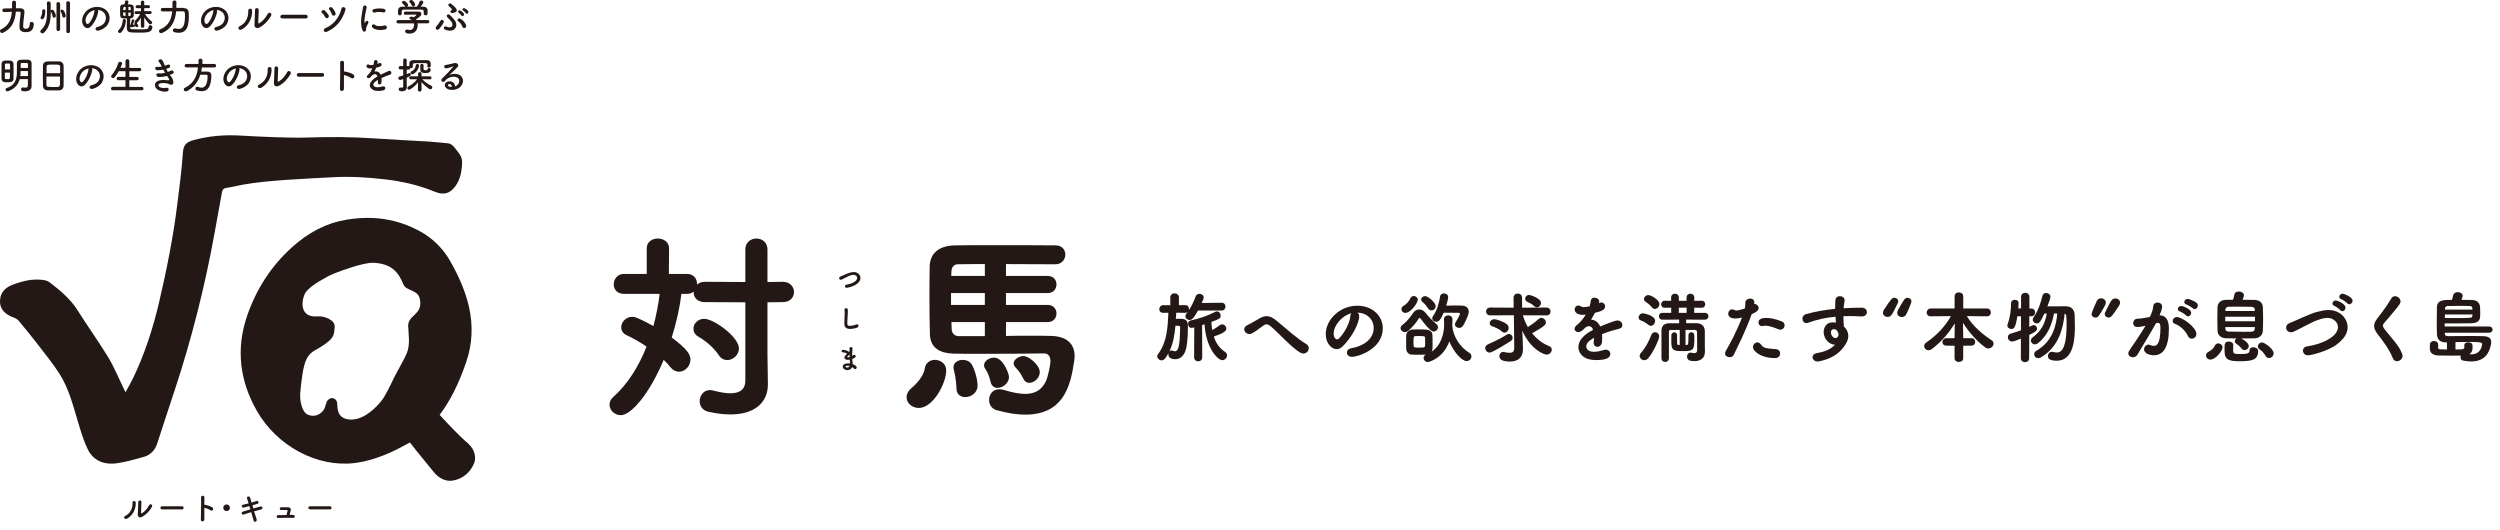
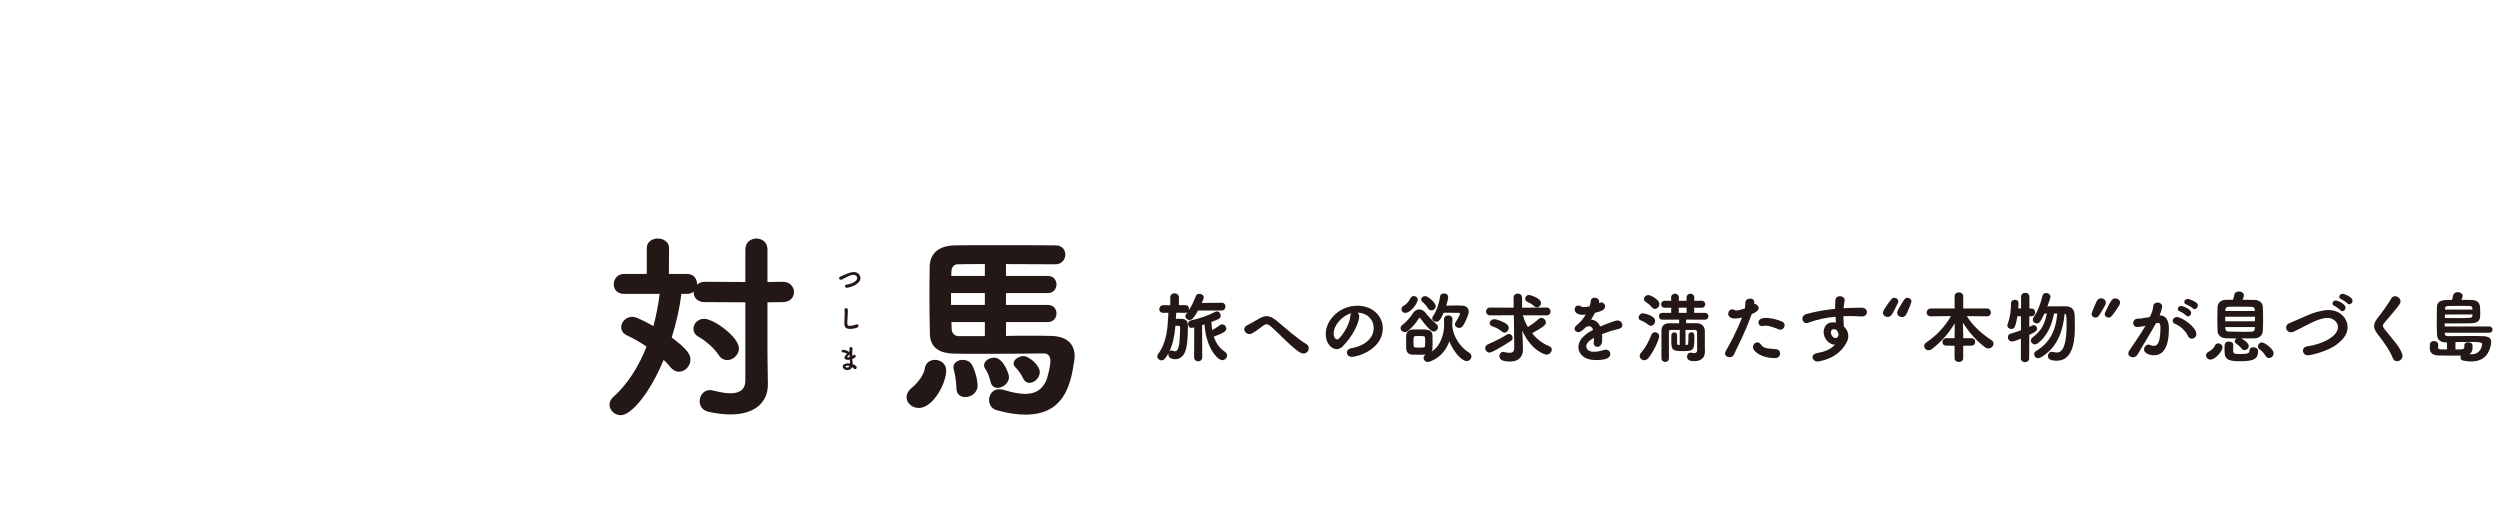
<svg xmlns="http://www.w3.org/2000/svg" width="283" height="60" viewBox="0 0 283 60" fill="none">
  <path d="M135.617 35.149C135.033 36.209 134.834 36.222 134.66 36.222C134.416 36.222 134.188 36.039 134.188 35.803C134.188 35.708 134.213 35.613 134.292 35.518L134.441 35.327C134.371 35.381 134.267 35.414 134.155 35.414L133.153 35.398L133.108 36.093C133.265 36.085 133.439 36.085 133.588 36.085C133.981 36.085 134.474 36.11 134.474 36.876C134.474 38.644 134.308 39.331 134.238 39.576C134.01 40.358 133.526 40.665 133.037 40.665C132.95 40.665 132.255 40.656 132.255 40.106C132.255 40.064 132.263 40.019 132.271 39.973C131.853 40.764 131.634 40.793 131.505 40.793C131.244 40.793 131 40.586 131 40.333C131 40.255 131.025 40.168 131.087 40.089C132.106 38.747 132.184 37.058 132.263 35.406L131.704 35.414H131.687C131.373 35.414 131.228 35.215 131.228 35.004C131.228 34.776 131.393 34.544 131.696 34.544H131.704L132.478 34.553V33.663C132.478 33.356 132.723 33.203 132.967 33.203C133.211 33.203 133.455 33.36 133.455 33.663V34.549L134.159 34.54H134.176C134.453 34.54 134.594 34.747 134.594 34.967C134.594 35.029 134.586 35.079 134.569 35.133C134.909 34.619 135.161 34.068 135.36 33.53C135.439 33.34 135.605 33.261 135.77 33.261C136.014 33.261 136.259 33.418 136.259 33.679C136.259 33.733 136.251 33.791 136.222 33.853C136.168 33.994 136.11 34.139 136.039 34.296L138.296 34.271H138.304C138.582 34.271 138.723 34.491 138.723 34.706C138.723 34.921 138.582 35.149 138.296 35.149H135.613H135.617ZM133.058 36.88C132.971 37.882 132.805 38.892 132.371 39.787C132.433 39.725 132.52 39.675 132.623 39.675C132.677 39.675 132.735 39.691 132.805 39.721C132.876 39.754 132.946 39.762 133.004 39.762C133.476 39.762 133.551 38.822 133.596 37.099C133.596 36.979 133.551 36.892 133.431 36.88H133.058ZM135.19 37.062C135.12 37.079 134.971 37.116 134.884 37.116C134.631 37.116 134.491 36.888 134.491 36.665C134.491 36.491 134.578 36.325 134.768 36.279C135.7 36.089 136.702 35.749 137.555 35.306C137.625 35.273 137.696 35.253 137.762 35.253C138.006 35.253 138.18 35.497 138.18 35.733C138.18 35.994 138.118 36.089 137.128 36.445C137.145 36.768 137.17 37.083 137.224 37.369C137.518 37.203 137.824 37.013 138.11 36.793C138.188 36.739 138.267 36.714 138.346 36.714C138.59 36.714 138.818 36.95 138.818 37.203C138.818 37.456 138.598 37.683 137.406 38.102C137.642 38.826 138.031 39.406 138.669 39.832C138.834 39.944 138.905 40.085 138.905 40.234C138.905 40.503 138.66 40.772 138.366 40.772C137.82 40.772 136.495 39.319 136.354 36.714L136.077 36.81L136.093 40.441C136.093 40.747 135.865 40.901 135.634 40.901C135.402 40.901 135.174 40.743 135.174 40.441L135.19 37.062Z" fill="#231815" />
  <path d="M147.543 40.019C147.385 40.019 147.071 40.019 145.514 38.528C144.921 37.961 144.346 37.36 143.87 36.963C143.663 36.789 143.514 36.71 143.373 36.71C143.24 36.71 143.12 36.772 142.963 36.884C142.528 37.19 142.197 37.493 141.725 37.737C141.63 37.791 141.526 37.816 141.431 37.816C141.116 37.816 140.847 37.547 140.847 37.277C140.847 37.103 140.959 36.921 141.22 36.797C141.377 36.727 142.01 36.379 142.466 36.101C142.814 35.894 143.112 35.787 143.381 35.787C143.745 35.787 144.077 35.961 144.433 36.246C145 36.698 145.601 37.232 146.234 37.754C146.793 38.213 147.373 38.652 147.915 38.979C148.081 39.083 148.151 39.248 148.151 39.406C148.151 39.737 147.899 40.014 147.543 40.014V40.019Z" fill="#231815" />
  <path d="M153.861 35.749V35.791C153.861 36.636 152.983 38.246 151.981 39.219C151.762 39.426 151.538 39.526 151.311 39.526C150.781 39.526 150.073 38.934 150.073 37.812C150.073 36.201 151.667 34.607 153.634 34.607C155.402 34.607 156.532 35.791 156.532 37.166C156.532 39.501 153.754 40.395 153.025 40.395C152.685 40.395 152.466 40.151 152.466 39.907C152.466 39.687 152.632 39.472 153.004 39.41C154.23 39.203 155.501 38.462 155.501 37.12C155.501 36.213 154.83 35.431 153.663 35.389C153.774 35.468 153.853 35.588 153.853 35.745L153.861 35.749ZM152.897 35.48C151.87 35.774 150.971 36.855 150.971 37.77C150.971 38.329 151.311 38.424 151.381 38.424C151.679 38.424 152.818 36.789 152.851 35.803C152.859 35.654 152.905 35.542 152.971 35.456L152.892 35.48H152.897Z" fill="#231815" />
  <path d="M160.78 36.023C160.764 35.998 160.727 35.981 160.702 35.981C160.669 35.981 160.64 35.998 160.623 36.023C160.308 36.553 159.824 37.112 159.36 37.484C159.257 37.563 159.153 37.596 159.037 37.596C158.776 37.596 158.54 37.377 158.54 37.145C158.54 37.025 158.602 36.892 158.747 36.789C159.215 36.449 159.704 35.832 159.898 35.518C160.089 35.195 160.366 35.029 160.656 35.029C160.946 35.029 161.215 35.178 161.447 35.501C161.654 35.787 162.11 36.259 162.623 36.71C162.727 36.805 162.78 36.917 162.78 37.033C162.78 37.286 162.553 37.53 162.3 37.53C162.18 37.53 161.898 37.53 160.776 36.023H160.78ZM158.64 34.987C158.64 34.855 158.71 34.71 158.892 34.615C159.207 34.441 159.493 34.118 159.658 33.762C159.745 33.588 159.894 33.509 160.039 33.509C160.267 33.509 160.491 33.683 160.491 33.928C160.491 34.284 159.708 35.418 159.087 35.418C158.818 35.418 158.636 35.211 158.636 34.992L158.64 34.987ZM161.331 40.143C161.166 40.151 160.913 40.159 160.652 40.159C160.329 40.159 159.998 40.151 159.816 40.143C159.422 40.118 159.19 39.836 159.182 39.447C159.174 39.203 159.174 38.95 159.174 38.706C159.174 38.462 159.174 38.201 159.182 37.965C159.19 37.642 159.468 37.327 159.886 37.302C160.085 37.294 160.337 37.286 160.582 37.286C161.592 37.286 162.139 37.286 162.159 38.01C162.168 38.238 162.168 38.482 162.168 38.722C162.168 38.963 162.168 39.211 162.159 39.435C162.159 39.584 162.126 39.704 162.056 39.807C163.17 39.083 163.476 37.675 163.476 36.752C163.476 36.569 163.468 36.35 163.46 36.151V36.126C163.46 35.849 163.704 35.7 163.948 35.7C164.192 35.7 164.42 35.84 164.42 36.143C164.42 36.387 164.412 36.631 164.395 36.892C164.491 38.13 165.344 39.348 166.304 39.923C166.486 40.027 166.565 40.184 166.565 40.342C166.565 40.611 166.337 40.872 166.027 40.872C165.476 40.872 164.557 39.853 164.06 38.644C163.414 40.499 161.832 40.979 161.629 40.979C161.344 40.979 161.149 40.752 161.149 40.528C161.149 40.387 161.228 40.242 161.393 40.147H161.339L161.331 40.143ZM160.652 38.035C160.503 38.035 160.366 38.035 160.234 38.043C160.035 38.052 160.006 38.147 160.006 38.706C160.006 38.863 160.014 39.029 160.023 39.178C160.031 39.319 160.143 39.352 160.66 39.352C161.132 39.352 161.298 39.335 161.315 39.161C161.323 39.021 161.331 38.884 161.331 38.743C161.331 38.569 161.323 38.395 161.315 38.221C161.298 38.064 161.228 38.039 160.652 38.039V38.035ZM162.035 35.137C161.894 35.137 161.741 35.058 161.633 34.884C161.443 34.578 161.277 34.387 161.041 34.197C160.93 34.101 160.876 33.998 160.876 33.903C160.876 33.696 161.095 33.518 161.327 33.518C161.633 33.518 162.52 34.242 162.52 34.656C162.52 34.925 162.284 35.137 162.031 35.137H162.035ZM162.582 36.424C162.346 36.424 162.13 36.267 162.13 36.039C162.13 35.961 162.155 35.874 162.217 35.787C162.669 35.124 162.913 34.308 163.016 33.567C163.05 33.323 163.252 33.211 163.451 33.211C163.687 33.211 163.932 33.36 163.932 33.638C163.932 33.882 163.725 34.569 163.712 34.602C164.077 34.594 164.453 34.578 164.834 34.578C165.062 34.578 165.277 34.586 165.497 34.594C165.977 34.611 166.263 34.88 166.263 35.29C166.263 35.675 165.803 36.569 165.654 36.814C165.534 37.033 165.348 37.12 165.174 37.12C164.921 37.12 164.702 36.946 164.702 36.718C164.702 36.64 164.718 36.561 164.78 36.474C164.797 36.458 165.269 35.683 165.269 35.501C165.269 35.447 165.236 35.414 165.157 35.414C164.834 35.406 164.259 35.398 163.766 35.398H163.426C163.045 36.304 162.826 36.424 162.582 36.424Z" fill="#231815" />
  <path d="M168.623 39.915C168.346 39.915 168.126 39.663 168.126 39.402C168.126 39.236 168.221 39.07 168.441 38.975C169.484 38.516 170.019 38.226 170.598 37.861C170.669 37.82 170.747 37.799 170.805 37.799C171.041 37.799 171.232 38.019 171.232 38.242C171.232 38.375 171.17 38.503 171.025 38.598C170.859 38.702 168.996 39.911 168.623 39.911V39.915ZM171.364 35.683L168.689 35.7C168.375 35.7 168.221 35.472 168.221 35.257C168.221 35.041 168.379 34.814 168.689 34.814L171.344 34.83L171.335 33.708V33.7C171.335 33.385 171.571 33.228 171.816 33.228C172.06 33.228 172.296 33.385 172.296 33.708L172.304 34.83L175.066 34.814C175.373 34.814 175.526 35.041 175.526 35.265C175.526 35.489 175.377 35.7 175.066 35.7L172.395 35.691C172.515 36.143 172.71 36.598 172.954 37.025C173.397 36.747 173.762 36.478 174.192 36.093C174.279 36.014 174.383 35.981 174.478 35.981C174.739 35.981 174.992 36.226 174.992 36.495C174.992 36.747 174.859 36.938 173.435 37.721C173.948 38.366 174.611 38.888 175.368 39.182C175.575 39.261 175.662 39.418 175.662 39.576C175.662 39.845 175.41 40.143 175.07 40.143C174.809 40.143 173.286 39.605 172.321 37.426L172.366 38.4L172.4 39.538V39.584C172.4 40.143 172.122 40.925 170.93 40.925C170.217 40.925 169.729 40.776 169.729 40.309C169.729 40.072 169.894 39.836 170.163 39.836C170.197 39.836 170.234 39.845 170.275 39.853C170.474 39.894 170.694 39.94 170.876 39.94C171.182 39.94 171.414 39.828 171.414 39.393V39.377L171.368 35.687L171.364 35.683ZM169.998 37.513C169.691 37.228 169.161 37.017 168.946 36.946C168.727 36.876 168.631 36.739 168.631 36.59C168.631 36.362 168.867 36.13 169.178 36.13C169.397 36.13 170.292 36.445 170.598 36.723C170.731 36.843 170.78 36.983 170.78 37.124C170.78 37.402 170.561 37.654 170.308 37.654C170.205 37.654 170.101 37.609 169.994 37.513H169.998ZM173.629 34.623C173.41 34.404 173.091 34.251 172.934 34.188C172.735 34.11 172.648 33.961 172.648 33.816C172.648 33.596 172.822 33.389 173.099 33.389C173.232 33.389 174.441 33.754 174.441 34.304C174.441 34.557 174.221 34.785 173.969 34.785C173.857 34.785 173.741 34.731 173.629 34.627V34.623Z" fill="#231815" />
  <path d="M180.304 38.321C179.766 38.627 179.563 38.938 179.563 39.207C179.563 39.24 179.563 39.824 180.433 39.824C180.834 39.824 181.269 39.712 181.538 39.625C181.625 39.6 181.704 39.584 181.783 39.584C182.097 39.584 182.288 39.82 182.288 40.064C182.288 40.536 181.749 40.76 180.685 40.76C178.934 40.76 178.673 39.679 178.673 39.315C178.673 38.242 179.841 37.6 180.337 37.34C180.242 37.062 180.085 36.921 179.878 36.921C179.766 36.921 179.633 36.963 179.497 37.05C179.037 37.538 178.818 37.596 178.669 37.596C178.433 37.596 178.242 37.439 178.242 37.232C178.242 37.099 178.313 36.954 178.478 36.814C178.967 36.387 179.095 36.255 179.505 35.613C179.373 35.629 179.261 35.638 179.149 35.638C178.503 35.638 178.25 35.306 178.25 35.029C178.25 34.793 178.416 34.586 178.669 34.586C178.764 34.586 178.888 34.619 179.008 34.706C179.079 34.747 179.182 34.768 179.294 34.768C179.397 34.768 179.824 34.714 179.94 34.681C180.01 34.474 180.035 34.317 180.081 34.035C180.114 33.791 180.3 33.696 180.491 33.696C180.752 33.696 181.029 33.87 181.029 34.122V34.139C181.029 34.209 181.021 34.267 181.012 34.329L181.066 34.296C181.137 34.251 181.215 34.234 181.273 34.234C181.509 34.234 181.7 34.453 181.7 34.685C181.7 35.12 181.141 35.261 180.549 35.41C180.429 35.646 180.271 35.915 180.106 36.184C180.549 36.209 180.925 36.462 181.141 36.959C181.418 36.847 182.752 36.279 183.091 36.279C183.447 36.279 183.65 36.549 183.65 36.793C183.65 36.95 183.571 37.108 183.397 37.174C183.145 37.277 182.847 37.323 182.379 37.46C182.039 37.563 181.683 37.696 181.352 37.824C181.368 37.944 181.368 38.085 181.368 38.226C181.368 38.366 181.368 38.511 181.352 38.669C181.319 39.07 181.058 39.261 180.814 39.261C180.607 39.261 180.404 39.112 180.404 38.809C180.404 38.785 180.412 38.747 180.412 38.722C180.429 38.549 180.437 38.383 180.437 38.234L180.304 38.313V38.321Z" fill="#231815" />
  <path d="M186.611 36.781C186.325 36.553 186.043 36.379 185.749 36.275C185.567 36.213 185.489 36.085 185.489 35.944C185.489 35.716 185.696 35.464 185.977 35.464C186.023 35.464 187.36 35.691 187.36 36.325C187.36 36.602 187.141 36.884 186.88 36.884C186.793 36.884 186.698 36.851 186.611 36.781ZM186.13 40.776C185.853 40.776 185.609 40.54 185.609 40.279C185.609 40.176 185.654 40.072 185.741 39.965C186.255 39.381 186.594 38.756 186.95 37.882C187.029 37.691 187.186 37.605 187.352 37.605C187.588 37.605 187.824 37.787 187.824 38.077C187.824 38.367 187.232 39.749 186.598 40.532C186.457 40.706 186.292 40.776 186.139 40.776H186.13ZM187 34.793C186.772 34.507 186.486 34.296 186.288 34.168C186.155 34.081 186.097 33.969 186.097 33.853C186.097 33.625 186.325 33.402 186.594 33.402C186.88 33.402 187.849 33.94 187.849 34.412C187.849 34.698 187.596 34.971 187.335 34.971C187.224 34.971 187.099 34.917 187.004 34.797L187 34.793ZM190.151 37.344C189.741 37.344 189.368 37.352 189.141 37.352C188.983 37.352 188.921 37.422 188.921 37.572V40.54C188.921 40.834 188.714 40.975 188.503 40.975C188.292 40.975 188.077 40.834 188.077 40.54V37.451C188.077 36.921 188.362 36.59 188.975 36.59H190.081V36.18L188.192 36.188C187.923 36.188 187.791 35.998 187.791 35.795C187.791 35.592 187.919 35.414 188.192 35.414H189.178V34.83L188.445 34.839C188.176 34.839 188.043 34.648 188.043 34.445C188.043 34.242 188.184 34.044 188.445 34.044L189.178 34.052L189.17 33.679C189.17 33.393 189.389 33.244 189.604 33.244C189.82 33.244 190.048 33.393 190.048 33.679V34.052H190.917V33.679C190.917 33.393 191.137 33.244 191.352 33.244C191.567 33.244 191.795 33.393 191.795 33.679L191.787 34.052L192.64 34.044C192.901 34.044 193.033 34.242 193.033 34.437C193.033 34.632 192.901 34.839 192.64 34.839L191.787 34.83V35.414H192.987C193.257 35.414 193.397 35.605 193.397 35.795C193.397 35.986 193.257 36.188 192.987 36.188L190.872 36.18V36.582C191.36 36.582 191.812 36.582 192.11 36.59C192.64 36.598 192.979 36.963 192.987 37.468V39.244C192.996 39.306 192.996 39.377 192.996 39.472V39.845C192.996 40.445 192.602 40.88 191.812 40.88C191.174 40.88 190.975 40.698 190.975 40.358C190.975 40.13 191.124 39.915 191.377 39.915C191.422 39.915 191.464 39.915 191.518 39.932C191.58 39.948 191.683 39.973 191.787 39.973C191.952 39.973 192.118 39.903 192.118 39.625C192.118 39.609 192.118 37.998 192.101 37.572C192.093 37.46 192.039 37.352 191.865 37.352C191.629 37.352 191.228 37.344 190.801 37.344V39.058C190.834 39.058 190.88 39.05 190.913 39.05C191.12 39.041 191.132 38.988 191.132 37.961V37.952C191.132 37.725 191.298 37.613 191.464 37.613C191.803 37.613 191.803 37.928 191.803 38.197C191.803 39.538 191.77 39.745 190.602 39.745C189.435 39.745 189.19 39.712 189.19 38.648C189.19 38.387 189.19 38.064 189.199 37.944C189.207 37.737 189.373 37.621 189.538 37.621C189.704 37.621 189.845 37.725 189.845 37.936V38.528C189.845 38.979 189.853 39.05 190.019 39.05H190.147V37.344H190.151ZM190.925 34.826H190.039V35.418H190.925V34.826Z" fill="#231815" />
  <path d="M198.271 35.613C197.46 37.832 196.826 38.967 196.259 40.168C196.172 40.358 195.981 40.437 195.791 40.437C195.538 40.437 195.277 40.279 195.277 40.019C195.277 39.932 195.302 39.845 195.356 39.741C195.799 38.942 196.507 37.729 197.195 35.944C196.925 36.014 196.681 36.056 196.453 36.056C195.965 36.056 195.633 35.865 195.633 35.526C195.633 35.282 195.791 35.021 196.068 35.021C196.155 35.021 196.25 35.037 196.362 35.099C196.424 35.124 196.482 35.145 196.553 35.145C196.751 35.145 197.153 35.05 197.518 34.917C197.555 34.727 197.571 34.532 197.571 34.271C197.571 33.965 197.849 33.799 198.118 33.799C198.561 33.799 198.59 34.139 198.59 34.279C198.59 34.321 198.59 34.367 198.582 34.412H198.598C198.859 34.412 199.079 34.632 199.079 34.872C199.079 35.141 198.818 35.331 198.288 35.567L198.271 35.609V35.613ZM200.83 40.532C199.439 40.532 198.437 39.799 198.437 39.294C198.437 39.008 198.673 38.756 198.934 38.756C199.066 38.756 199.203 38.818 199.315 38.975C199.621 39.377 199.758 39.435 201.012 39.522C201.36 39.547 201.509 39.774 201.509 40.01C201.509 40.263 201.327 40.516 201.004 40.532H200.83ZM201.335 37.278C200.925 37.12 200.317 36.867 199.828 36.867C199.733 36.867 199.638 36.876 199.551 36.901C199.509 36.909 199.472 36.917 199.439 36.917C199.211 36.917 199.058 36.718 199.058 36.507C199.058 36.296 199.178 35.986 199.944 35.986C200.433 35.986 201.058 36.126 201.704 36.387C201.932 36.474 202.019 36.648 202.019 36.822C202.019 37.066 201.82 37.319 201.538 37.319C201.476 37.319 201.406 37.302 201.339 37.278H201.335Z" fill="#231815" />
  <path d="M206.441 37.563C206.441 37.53 206.441 36.491 207.484 36.491C207.596 36.491 207.712 36.499 207.824 36.524C207.807 36.288 207.791 36.064 207.783 35.853C206.718 35.948 205.667 36.168 204.673 36.54C204.602 36.565 204.54 36.574 204.482 36.574C204.205 36.574 204.031 36.329 204.031 36.077C204.031 35.857 204.164 35.633 204.482 35.547C205.555 35.253 206.64 35.066 207.737 34.963V34.764C207.737 34.486 207.745 34.234 207.762 34.006C207.787 33.667 208.023 33.526 208.275 33.526C208.544 33.526 208.814 33.7 208.814 33.986C208.814 34.01 208.814 34.039 208.805 34.072C208.764 34.333 208.718 34.569 208.694 34.892C209.364 34.851 210.043 34.83 210.723 34.83C211.141 34.83 211.339 35.083 211.339 35.327C211.339 35.571 211.141 35.824 210.764 35.824H210.702C210.284 35.799 209.857 35.779 209.439 35.779C209.186 35.779 208.925 35.787 208.673 35.795C208.673 36.014 208.681 36.267 208.698 36.561C208.698 36.648 208.706 36.789 208.723 36.954C209.211 37.398 209.228 37.911 209.228 38.044C209.228 38.329 209.132 38.619 208.95 38.921C208.159 40.246 206.967 40.698 205.87 40.913C205.828 40.921 205.783 40.921 205.737 40.921C205.414 40.921 205.178 40.677 205.178 40.424C205.178 40.234 205.319 40.039 205.667 39.973C206.329 39.841 207.033 39.712 207.729 39.025C207.103 39.017 206.433 38.4 206.433 37.555L206.441 37.563ZM208.122 37.87C208.122 37.774 208.01 37.261 207.609 37.261C207.261 37.261 207.261 37.592 207.261 37.617C207.261 37.973 207.538 38.271 207.783 38.271C207.94 38.271 208.077 38.151 208.114 37.94C208.114 37.915 208.122 37.894 208.122 37.87Z" fill="#231815" />
  <path d="M213.153 35.402C213.153 35.298 213.186 35.174 213.265 35.054C214.143 33.729 214.197 33.712 214.449 33.712C214.677 33.712 214.884 33.878 214.884 34.106C214.884 34.168 214.876 34.226 214.839 34.296C214.168 35.679 214.073 35.874 213.671 35.874C213.402 35.874 213.149 35.683 213.149 35.402H213.153ZM215.294 35.89C215.025 35.89 214.764 35.7 214.764 35.402C214.764 35.298 214.797 35.182 214.868 35.062C215.572 33.824 215.634 33.712 215.94 33.712C216.168 33.712 216.375 33.878 216.375 34.114C216.375 34.296 215.923 35.34 215.774 35.605C215.663 35.803 215.48 35.89 215.294 35.89Z" fill="#231815" />
  <path d="M222.234 39.137V40.565C222.234 40.834 221.99 40.975 221.745 40.975C221.501 40.975 221.257 40.834 221.257 40.565V39.137L220.342 39.128C220.027 39.128 219.878 38.93 219.878 38.718C219.878 38.507 220.043 38.284 220.342 38.284H221.257V38.126L221.282 36.602C220.627 37.683 219.766 38.694 218.677 39.518C218.557 39.613 218.433 39.65 218.313 39.65C218.043 39.65 217.816 39.422 217.816 39.178C217.816 39.029 217.894 38.872 218.077 38.752C219.182 38.002 220.13 37.037 220.847 35.783L218.557 35.807H218.549C218.242 35.807 218.097 35.6 218.097 35.381C218.097 35.161 218.263 34.921 218.561 34.921H221.261V33.538C221.261 33.244 221.497 33.095 221.741 33.095C221.985 33.095 222.238 33.253 222.238 33.538V34.921H224.921C225.219 34.921 225.364 35.149 225.364 35.373C225.364 35.596 225.224 35.807 224.93 35.807H224.921L222.64 35.783C223.389 36.983 224.4 37.82 225.426 38.499C225.6 38.611 225.671 38.752 225.671 38.901C225.671 39.178 225.393 39.447 225.079 39.447C224.967 39.447 224.851 39.414 224.739 39.335C223.841 38.681 222.892 37.638 222.205 36.54L222.238 38.118V38.284H223.161C223.455 38.284 223.596 38.491 223.596 38.702C223.596 38.913 223.455 39.128 223.161 39.128L222.238 39.137H222.234Z" fill="#231815" />
  <path d="M228.764 38.337C228.242 38.544 227.936 38.66 227.779 38.66C227.472 38.66 227.29 38.416 227.29 38.18C227.29 37.998 227.385 37.824 227.621 37.762C228.023 37.65 228.412 37.518 228.772 37.389V35.803H228.362C228.155 37.153 227.961 37.24 227.683 37.24C227.456 37.24 227.232 37.083 227.232 36.847C227.232 36.793 227.24 36.752 227.257 36.698C227.551 35.94 227.65 35.07 227.65 34.321C227.65 34.068 227.87 33.936 228.085 33.936C228.3 33.936 228.503 34.056 228.503 34.309V34.317C228.503 34.499 228.487 34.702 228.47 34.909H228.785V33.6C228.785 33.294 229.021 33.141 229.248 33.141C229.493 33.141 229.729 33.298 229.729 33.6V34.925H229.936C230.234 34.925 230.379 35.145 230.379 35.369C230.379 35.592 230.23 35.803 229.944 35.803H229.716V37.004C230.056 36.83 230.135 36.805 230.222 36.805C230.441 36.805 230.594 36.988 230.594 37.186C230.594 37.456 230.437 37.551 229.716 37.911L229.7 40.565C229.7 40.851 229.464 41 229.228 41C228.992 41 228.76 40.851 228.76 40.565L228.768 38.337H228.764ZM232.516 35.489C232.271 36.76 231.783 38.006 230.698 38.851C230.586 38.938 230.462 38.983 230.358 38.983C230.097 38.983 229.894 38.776 229.894 38.549C229.894 38.416 229.965 38.288 230.114 38.176C231.099 37.443 231.48 36.636 231.7 35.493L231.422 35.501C230.954 36.52 230.797 36.615 230.569 36.615C230.342 36.615 230.11 36.433 230.11 36.188C230.11 36.102 230.143 36.006 230.213 35.903C230.71 35.199 231.033 34.238 231.207 33.48C231.261 33.261 231.435 33.166 231.617 33.166C231.861 33.166 232.114 33.331 232.114 33.592C232.114 33.741 231.886 34.367 231.766 34.681C232.168 34.673 232.743 34.673 233.265 34.673H233.865C234.466 34.681 234.822 35.021 234.851 35.646C234.868 36.002 234.876 36.42 234.876 36.872C234.876 38.143 234.83 40.834 232.83 40.834C231.865 40.834 231.828 40.478 231.828 40.304C231.828 40.06 231.986 39.824 232.271 39.824C232.313 39.824 232.358 39.832 232.412 39.841C232.578 39.886 232.718 39.903 232.847 39.903C233.186 39.903 233.936 39.745 233.936 36.793C233.936 35.696 233.919 35.567 233.716 35.505C233.567 37.108 233.07 39.273 231.033 40.449C230.913 40.52 230.805 40.544 230.71 40.544C230.441 40.544 230.267 40.325 230.267 40.093C230.267 39.952 230.338 39.816 230.487 39.729C232.358 38.64 232.776 36.855 232.88 35.489H232.524H232.516Z" fill="#231815" />
  <path d="M236.768 35.551C236.768 35.344 237.327 34.13 237.368 34.052C237.48 33.853 237.662 33.766 237.849 33.766C238.118 33.766 238.379 33.956 238.379 34.263C238.379 34.366 238.346 34.482 238.275 34.602C237.571 35.84 237.509 35.952 237.203 35.952C236.975 35.952 236.768 35.787 236.768 35.551ZM238.259 35.559C238.259 35.497 238.267 35.439 238.3 35.368C238.988 33.956 239.074 33.783 239.468 33.783C239.737 33.783 239.99 33.973 239.99 34.255C239.99 34.358 239.956 34.482 239.878 34.602C239.087 35.795 238.963 35.952 238.685 35.952C238.466 35.952 238.259 35.787 238.259 35.559Z" fill="#231815" />
  <path d="M244.052 36.594C243.406 37.795 242.503 39.207 241.952 40.155C241.841 40.354 241.638 40.441 241.439 40.441C241.178 40.441 240.926 40.275 240.926 40.014C240.926 39.911 240.959 39.795 241.046 39.667C241.377 39.153 242.255 37.936 242.872 36.872C242.524 36.959 242.168 37.021 241.948 37.021C241.634 37.021 241.476 36.801 241.476 36.578C241.476 36.333 241.658 36.081 241.981 36.072C242.251 36.072 242.424 36.056 243.356 35.89C243.609 35.368 243.679 35.178 243.758 34.611C243.791 34.366 244.01 34.246 244.238 34.246C244.491 34.246 244.752 34.404 244.752 34.689C244.752 34.743 244.743 35.045 244.466 35.691C245.509 35.708 245.518 36.859 245.518 37.215C245.518 39.269 244.901 40.217 243.82 40.217C243.348 40.217 242.706 40.01 242.706 39.555C242.706 39.277 242.934 39.008 243.211 39.008C243.273 39.008 243.331 39.025 243.393 39.054C243.543 39.124 243.679 39.149 243.803 39.149C244.039 39.149 244.561 39.149 244.561 37.112C244.561 36.797 244.528 36.553 244.284 36.553C244.242 36.553 244.205 36.561 244.151 36.569L244.048 36.594H244.052ZM247.667 38.023C247.476 37.551 246.855 36.892 246.213 36.665C246.031 36.602 245.944 36.466 245.944 36.325C245.944 36.118 246.135 35.89 246.425 35.89C246.955 35.89 248.627 36.988 248.627 37.816C248.627 38.13 248.367 38.337 248.106 38.337C247.932 38.337 247.758 38.242 247.671 38.023H247.667ZM247.468 35.708C247.356 35.588 246.93 35.306 246.756 35.248C246.59 35.186 246.528 35.083 246.528 34.979C246.528 34.805 246.694 34.632 246.909 34.632C247.041 34.632 248.039 34.954 248.039 35.414C248.039 35.621 247.865 35.816 247.683 35.816C247.613 35.816 247.534 35.783 247.464 35.712L247.468 35.708ZM248.217 34.897C248.097 34.776 247.679 34.524 247.505 34.47C247.331 34.416 247.261 34.304 247.261 34.193C247.261 34.019 247.427 33.836 247.646 33.836C247.865 33.836 248.499 34.143 248.656 34.279C248.752 34.366 248.797 34.47 248.797 34.574C248.797 34.793 248.623 34.992 248.433 34.992C248.362 34.992 248.292 34.959 248.226 34.897H248.217Z" fill="#231815" />
  <path d="M250.209 40.706C249.932 40.706 249.72 40.478 249.72 40.246C249.72 40.072 249.824 39.899 250.06 39.787C250.296 39.675 250.59 39.422 250.714 39.141C250.801 38.95 250.95 38.872 251.108 38.872C251.352 38.872 251.596 39.07 251.596 39.323C251.596 39.696 250.814 40.706 250.213 40.706H250.209ZM254.561 39.174C254.561 39.426 254.325 39.633 254.081 39.633C253.961 39.633 253.836 39.58 253.741 39.451C253.6 39.261 253.331 39.025 253.124 38.884C253.021 38.814 252.975 38.727 252.975 38.64C252.975 38.507 253.062 38.387 253.182 38.309C252.772 38.309 252.362 38.3 251.99 38.292C251.373 38.275 251.05 37.919 251.025 37.447C251.008 37.021 251 36.578 251 36.143C251 35.654 251.008 35.178 251.025 34.752C251.041 34.379 251.294 33.952 251.99 33.94C252.25 33.932 252.511 33.932 252.78 33.932C252.851 33.733 252.901 33.505 252.938 33.323C252.971 33.103 253.199 33 253.443 33C253.72 33 254.01 33.149 254.01 33.426C254.01 33.451 254.01 33.592 253.853 33.932C254.296 33.932 254.752 33.94 255.203 33.948C255.795 33.965 256.135 34.296 256.151 34.747C256.176 35.207 256.184 35.654 256.184 36.097C256.184 36.54 256.176 36.975 256.151 37.447C256.135 37.919 255.778 38.292 255.203 38.3C254.714 38.309 254.217 38.309 253.704 38.309C253.878 38.404 254.557 38.781 254.557 39.17L254.561 39.174ZM254.648 39.663C254.648 39.418 254.855 39.306 255.074 39.306C255.335 39.306 255.621 39.464 255.621 39.7C255.621 40.656 255.116 40.892 253.567 40.892C252.437 40.892 251.824 40.781 251.824 39.828C251.824 39.766 251.816 39.621 251.816 39.435C251.816 39 251.816 38.66 252.304 38.66C252.549 38.66 252.801 38.801 252.801 39.033C252.801 39.265 252.793 39.633 252.793 39.729C252.809 40.044 252.967 40.077 253.605 40.077C254.433 40.077 254.648 39.99 254.648 39.667V39.658V39.663ZM255.265 35.857H251.894V36.371H255.265V35.857ZM255.24 35.037C255.232 34.888 255.161 34.743 254.867 34.731C254.371 34.723 253.812 34.714 253.273 34.714C252.934 34.714 252.594 34.714 252.279 34.723C252.035 34.731 251.923 34.897 251.915 35.037L251.907 35.203H255.248L255.24 35.037ZM251.907 37.021L251.915 37.219C251.923 37.41 252.035 37.526 252.288 37.534C252.818 37.551 253.393 37.559 253.961 37.559C254.267 37.559 254.569 37.559 254.876 37.551C255.137 37.542 255.232 37.393 255.24 37.219C255.24 37.149 255.248 37.087 255.248 37.021H251.907ZM256.47 40.296C256.234 39.903 256.027 39.712 255.766 39.53C255.646 39.443 255.592 39.331 255.592 39.215C255.592 38.988 255.799 38.764 256.052 38.764C256.358 38.764 257.377 39.505 257.377 39.99C257.377 40.296 257.116 40.528 256.855 40.528C256.714 40.528 256.569 40.458 256.474 40.292L256.47 40.296Z" fill="#231815" />
  <path d="M261.282 40.226C260.909 40.226 260.689 39.957 260.689 39.687C260.689 39.468 260.839 39.261 261.178 39.207C262.867 38.963 264.66 38.11 264.66 37.013C264.66 36.466 264.101 35.986 263.476 35.986C263.161 35.986 262.797 36.072 262.362 36.23C261.571 36.507 260.545 37.137 259.663 37.534C259.551 37.588 259.435 37.613 259.34 37.613C259.008 37.613 258.789 37.352 258.789 37.083C258.789 36.884 258.901 36.681 259.174 36.578C259.981 36.255 261.439 35.534 262.255 35.315C262.723 35.195 263.161 35.095 263.58 35.095C264.905 35.095 265.749 36.044 265.749 37.062C265.749 37.741 265.34 38.358 264.565 38.959C263.501 39.779 261.571 40.222 261.282 40.222V40.226ZM264.93 35.116C264.818 34.983 264.408 34.69 264.242 34.619C264.093 34.557 264.035 34.453 264.035 34.35C264.035 34.176 264.201 34.01 264.416 34.01C264.573 34.01 265.513 34.383 265.513 34.822C265.513 35.041 265.34 35.232 265.157 35.232C265.079 35.232 265 35.199 264.93 35.12V35.116ZM265.72 34.342C265.609 34.222 265.207 33.932 265.033 33.87C264.876 33.807 264.805 33.704 264.805 33.592C264.805 33.426 264.971 33.244 265.19 33.244C265.294 33.244 266.313 33.592 266.313 34.044C266.313 34.251 266.13 34.445 265.948 34.445C265.87 34.445 265.791 34.42 265.72 34.342Z" fill="#231815" />
  <path d="M271.339 40.888C271.157 40.888 270.975 40.793 270.88 40.565C270.42 39.468 269.758 38.615 269.166 37.849C268.896 37.501 268.747 37.203 268.747 36.909C268.747 36.648 268.859 36.379 269.103 36.056C269.584 35.447 270.296 34.478 270.698 33.783C270.801 33.6 270.958 33.53 271.116 33.53C271.422 33.53 271.741 33.799 271.741 34.122C271.741 34.217 271.716 34.313 271.654 34.408C271.348 34.888 270.296 36.072 269.869 36.586C269.791 36.681 269.749 36.768 269.749 36.863C269.749 36.975 269.811 37.108 269.94 37.273C270.88 38.482 271.534 39.066 271.923 40.052C271.956 40.13 271.969 40.209 271.969 40.288C271.969 40.636 271.646 40.888 271.344 40.888H271.339Z" fill="#231815" />
  <path d="M276.756 37.667V37.799C276.764 38.006 276.888 38.052 277.182 38.052C277.704 38.044 278.549 38.035 279.447 38.035C279.986 38.035 280.545 38.035 281.05 38.052C281.721 38.068 282.006 38.279 282.006 38.723C282.006 38.793 281.998 38.88 281.981 38.967C281.799 39.899 281.336 40.917 279.716 40.917C279.439 40.917 279.124 40.884 278.801 40.814C278.611 40.781 278.532 40.615 278.532 40.441C278.532 40.379 278.54 40.309 278.565 40.251C278.251 40.251 277.853 40.259 277.46 40.259C276.909 40.259 276.362 40.251 276.056 40.242C275.298 40.217 275.062 39.886 275.054 39.431C275.054 39.319 275.062 39.153 275.062 39.021V39.012C275.062 38.735 275.298 38.602 275.53 38.602C275.762 38.602 276.002 38.743 276.002 39.012V39.029C276.002 39.116 275.994 39.273 275.994 39.335C275.994 39.468 276.039 39.534 276.238 39.542C276.387 39.542 276.673 39.559 276.996 39.559V38.76H276.884C276.354 38.76 275.907 38.553 275.866 37.861C275.849 37.555 275.841 37.017 275.841 36.449C275.841 35.882 275.849 35.265 275.857 34.83C275.866 33.961 276.52 33.944 277.572 33.944C277.634 33.716 277.683 33.456 277.683 33.456C277.745 33.186 277.977 33.07 278.222 33.07C278.491 33.07 278.772 33.228 278.772 33.489C278.772 33.609 278.685 33.812 278.632 33.94C279.042 33.94 279.443 33.948 279.791 33.956C280.383 33.973 280.661 34.242 280.731 34.66C280.748 34.781 280.764 35.269 280.764 35.584C280.764 36.044 280.739 36.569 279.762 36.594C278.917 36.611 277.654 36.611 276.739 36.611V36.959H281.779C282.031 36.959 282.16 37.133 282.16 37.315C282.16 37.497 282.027 37.663 281.779 37.663H276.748L276.756 37.667ZM276.764 35.596L276.756 35.998C277.166 36.006 277.592 36.006 278.002 36.006C279.82 36.006 279.841 36.006 279.874 35.745C279.882 35.721 279.882 35.667 279.882 35.596H276.764ZM279.882 35.05C279.882 34.988 279.874 34.938 279.874 34.901C279.857 34.743 279.795 34.648 279.58 34.64C279.302 34.632 278.884 34.623 278.429 34.623C277.973 34.623 277.497 34.632 277.095 34.64C276.843 34.648 276.772 34.789 276.772 34.963V35.05H279.882ZM279.89 39.41C279.89 39.696 279.787 39.94 279.534 40.089C279.621 40.097 279.7 40.106 279.77 40.106C280.789 40.106 280.979 39.191 280.979 38.905C280.979 38.772 280.611 38.706 279.874 38.706C279.29 38.706 278.578 38.714 277.957 38.723V39.559C278.88 39.559 278.967 39.551 278.967 39.228C278.967 39.195 278.967 39.149 278.959 39.108V39.083C278.959 38.855 279.186 38.743 279.41 38.743C279.634 38.743 279.89 38.863 279.89 39.099V39.414V39.41Z" fill="#231815" />
  <path d="M84.377 34.222L79.776 34.199C78.933 34.199 78.524 33.674 78.524 33.105V33.014C78.34 33.174 78.091 33.265 77.794 33.265H77.135C76.951 34.814 76.565 36.524 76.04 38.208C77.841 39.553 78.159 40.145 78.159 40.714C78.159 41.444 77.543 42.08 76.861 42.08C76.519 42.08 76.177 41.92 75.88 41.555C75.676 41.281 75.425 41.009 75.128 40.735C73.555 44.517 71.46 47 70.275 47C69.569 47 69 46.431 69 45.815C69 45.52 69.114 45.2 69.432 44.928C71.049 43.492 72.303 41.488 73.191 39.232C72.417 38.707 71.641 38.275 70.958 37.957C70.503 37.752 70.32 37.388 70.32 37.046C70.32 36.454 70.865 35.862 71.572 35.862C71.823 35.862 72.231 35.952 73.964 36.909C74.282 35.725 74.533 34.473 74.67 33.265H70.638C69.841 33.265 69.476 32.74 69.476 32.194C69.476 31.602 69.887 31.009 70.638 31.009H73.212V28.094C73.212 27.365 73.85 27 74.464 27C75.077 27 75.739 27.365 75.739 28.094L75.716 31.009H77.788C78.517 31.009 78.905 31.555 78.905 32.127V32.217C79.11 32.036 79.407 31.899 79.772 31.899L84.373 31.922V28.231C84.373 27.411 85.012 27 85.625 27C86.239 27 86.877 27.411 86.877 28.231V31.922L88.608 31.899C89.451 31.899 89.883 32.491 89.883 33.06C89.883 33.629 89.472 34.199 88.608 34.199L86.877 34.222V40.008L86.924 43.495V43.541C86.924 45.455 85.556 46.914 82.687 46.914C81.957 46.914 81.137 46.823 80.204 46.616C79.498 46.456 79.202 45.933 79.202 45.408C79.202 44.793 79.635 44.156 80.364 44.156C80.478 44.156 80.591 44.18 80.705 44.203C81.502 44.407 82.141 44.521 82.664 44.521C83.825 44.521 84.373 44.019 84.373 43.086V34.224L84.377 34.222ZM81.369 40.212C80.844 39.416 79.98 38.64 79.067 38.117C78.656 37.889 78.498 37.548 78.498 37.207C78.498 36.637 79 36.089 79.706 36.089C80.823 36.089 83.648 38.164 83.648 39.439C83.648 40.168 82.988 40.761 82.326 40.761C81.985 40.761 81.62 40.6 81.369 40.215V40.212Z" fill="#231815" />
  <path d="M102.624 44.974C102.624 44.61 102.807 44.222 103.262 43.857C103.741 43.469 104.561 42.535 104.675 41.762C104.765 41.056 105.29 40.737 105.836 40.737C106.452 40.737 107.111 41.169 107.111 41.922C107.111 43.425 105.608 46.182 104.013 46.182C103.26 46.182 102.624 45.636 102.624 44.974ZM113.878 36.454V38.027C114.858 38.003 115.815 38.003 116.702 38.003C117.59 38.003 118.389 38.003 119.004 38.027C120.781 38.073 121.648 38.937 121.648 40.328C121.648 40.51 121.624 40.67 121.601 40.853C121.169 43.906 120.28 46.937 116.043 46.937C115.132 46.937 114.061 46.777 112.83 46.435C112.238 46.275 111.964 45.775 111.964 45.274C111.964 44.658 112.375 44.066 113.102 44.066C113.262 44.066 113.42 44.089 113.604 44.133C114.584 44.428 115.381 44.589 116.04 44.589C117.158 44.589 117.908 44.156 118.387 43.176C118.637 42.651 118.911 41.285 118.911 40.898C118.911 40.328 118.637 40.008 118.205 40.008C116.747 40.031 113.694 40.054 111.074 40.054C109.866 40.054 108.751 40.054 107.929 40.031C106.426 39.985 105.309 39.416 105.263 37.822C105.216 36.068 105.216 34.747 105.216 33.471C105.216 32.424 105.216 31.399 105.239 30.191C105.263 28.688 106.264 27.799 108.134 27.776C109.386 27.753 110.935 27.753 112.598 27.753C114.877 27.753 117.36 27.753 119.502 27.776C120.231 27.776 120.596 28.301 120.596 28.823C120.596 29.346 120.208 29.917 119.481 29.917C117.908 29.917 115.859 29.894 113.876 29.894V31.239H118.614C119.274 31.239 119.594 31.718 119.594 32.196C119.594 32.675 119.276 33.176 118.614 33.176H113.876V34.521H118.614C119.274 34.521 119.594 35 119.594 35.478C119.594 35.957 119.276 36.458 118.614 36.458H113.876L113.878 36.454ZM111.485 33.174H107.657V34.519H111.485V33.174ZM111.485 29.894C110.277 29.894 109.183 29.894 108.41 29.917C108.022 29.917 107.727 30.215 107.704 30.691L107.68 31.237H111.485V29.892V29.894ZM111.485 36.456H107.704L107.727 37.23C107.75 37.776 108.091 38.05 108.524 38.05H111.485V36.454V36.456ZM109.276 44.953C108.751 44.953 108.273 44.658 108.273 43.973C108.25 43.039 108.045 42.105 107.976 41.878C107.952 41.764 107.929 41.673 107.929 41.581C107.929 41.035 108.454 40.737 108.977 40.737C109.341 40.737 109.729 40.874 109.957 41.193C110.252 41.604 110.663 42.856 110.663 43.653C110.663 44.449 109.934 44.951 109.274 44.951L109.276 44.953ZM112.921 43.906C112.579 43.906 112.261 43.724 112.147 43.267C111.966 42.561 111.806 42.15 111.555 41.785C111.441 41.625 111.395 41.49 111.395 41.353C111.395 40.851 111.987 40.486 112.533 40.486C113.581 40.486 114.219 42.331 114.219 42.675C114.219 43.358 113.536 43.906 112.921 43.906ZM115.836 42.858C115.539 42.242 115.221 41.855 114.97 41.606C114.809 41.446 114.742 41.288 114.742 41.151C114.742 40.695 115.334 40.307 115.859 40.307C116.475 40.307 117.704 41.332 117.704 42.131C117.704 42.769 117.088 43.339 116.519 43.339C116.245 43.339 115.994 43.202 115.836 42.86V42.858Z" fill="#231815" />
  <path d="M95.857 32.58C95.726 32.58 95.648 32.485 95.648 32.392C95.648 32.316 95.701 32.24 95.819 32.226C96.304 32.156 97.033 31.886 97.033 31.462C97.033 31.271 96.839 31.104 96.62 31.104C96.51 31.104 96.384 31.134 96.232 31.189C95.956 31.285 95.596 31.503 95.29 31.644C95.25 31.663 95.212 31.671 95.178 31.671C95.062 31.671 94.991 31.581 94.991 31.486C94.991 31.418 95.031 31.347 95.124 31.311C95.406 31.199 95.912 30.948 96.197 30.872C96.361 30.83 96.51 30.796 96.656 30.796C97.099 30.796 97.406 31.123 97.406 31.484C97.406 31.718 97.267 31.933 96.998 32.141C96.563 32.474 95.891 32.58 95.855 32.58H95.857Z" fill="#231815" />
  <path d="M96.234 37.236C95.585 37.236 95.581 36.827 95.581 36.566C95.581 36.353 95.596 36.096 95.606 35.847C95.613 35.699 95.619 35.554 95.619 35.419C95.619 35.295 95.613 35.183 95.6 35.088C95.598 35.075 95.598 35.063 95.598 35.054C95.598 34.938 95.686 34.884 95.777 34.884C95.868 34.884 95.958 34.938 95.971 35.048C95.977 35.111 95.98 35.179 95.98 35.25C95.98 35.425 95.965 35.623 95.95 35.824C95.931 36.06 95.914 36.3 95.914 36.517C95.914 36.766 95.927 36.886 96.199 36.886C96.315 36.886 96.589 36.865 96.907 36.732C96.947 36.718 96.983 36.709 97.017 36.709C97.122 36.709 97.183 36.787 97.183 36.876C97.183 36.958 97.132 37.044 97.017 37.091C96.686 37.217 96.374 37.234 96.239 37.234L96.234 37.236Z" fill="#231815" />
  <path d="M95.924 41.901C95.703 41.901 95.4 41.762 95.4 41.492C95.4 41.298 95.591 41.127 96.028 41.127C96.095 41.127 96.159 41.129 96.222 41.14V41.098C96.222 41.058 96.22 41.016 96.215 40.971C96.207 40.889 96.201 40.801 96.194 40.71C96.116 40.725 96.043 40.737 95.979 40.737C95.76 40.737 95.585 40.638 95.585 40.48C95.585 40.404 95.625 40.316 95.716 40.219C95.849 40.086 95.855 40.08 95.855 40.046C95.855 39.976 95.661 39.898 95.452 39.894C95.326 39.894 95.267 39.822 95.267 39.749C95.267 39.675 95.334 39.595 95.454 39.595C95.636 39.595 96.034 39.734 96.156 39.871V39.749C96.156 39.643 96.159 39.54 96.163 39.452C96.169 39.334 96.245 39.283 96.323 39.283C96.411 39.283 96.502 39.346 96.502 39.452V39.466C96.483 39.683 96.468 40 96.468 40.305C96.515 40.278 96.546 40.25 96.58 40.215C96.62 40.175 96.662 40.158 96.702 40.158C96.791 40.158 96.867 40.24 96.867 40.328C96.867 40.453 96.719 40.552 96.477 40.634C96.483 40.739 96.492 40.841 96.5 40.925C96.508 41.003 96.521 41.113 96.525 41.218C96.673 41.273 96.976 41.406 96.976 41.597C96.976 41.701 96.898 41.791 96.801 41.791C96.755 41.791 96.702 41.768 96.656 41.713C96.608 41.656 96.546 41.604 96.477 41.559C96.388 41.741 96.177 41.901 95.924 41.901ZM95.958 41.397C95.819 41.397 95.701 41.422 95.701 41.494C95.701 41.557 95.798 41.606 95.897 41.606C96.022 41.606 96.137 41.53 96.175 41.425C96.104 41.406 96.03 41.397 95.958 41.397ZM96.165 40.141C96.15 40.154 96.131 40.164 96.112 40.175C96.091 40.183 95.912 40.343 95.912 40.404C95.912 40.444 95.946 40.455 95.994 40.455C96.047 40.455 96.11 40.442 96.175 40.425C96.169 40.331 96.167 40.234 96.163 40.141H96.165Z" fill="#231815" />
  <g clip-path="url(#clip0_152_818)">
    <path d="M14.219 44.383C14.545 43.783 14.845 43.277 15.093 42.746C16.422 39.969 17.338 37.09 18.024 34.15C18.872 30.508 19.609 26.858 20.064 23.164C20.346 20.867 20.535 19.582 20.706 17.276C20.766 16.471 21.015 16.102 21.923 15.854C23.654 15.391 25.42 15.237 27.245 15.348C29.096 15.46 32.773 15.631 34.632 15.571C37.203 15.486 39.774 15.486 42.345 15.665C44.419 15.811 46.501 15.905 48.575 16.025C49.269 16.068 49.955 16.163 50.64 16.214C51.052 16.248 51.283 16.488 51.489 16.745C52.252 17.722 52.38 17.799 52.277 18.948C52.209 19.719 52.003 20.473 51.506 21.133C50.906 21.939 50.186 22.101 49.201 21.698C47.435 20.97 45.576 20.533 43.639 20.31C41.659 20.079 39.68 19.95 37.691 20.062C34.872 20.216 30.279 20.396 27.511 20.901C26.894 21.013 26.285 21.176 25.668 21.262C25.274 21.313 25.171 21.501 25.12 21.801C24.846 23.361 24.554 24.921 24.271 26.489C23.183 32.462 21.692 38.367 19.772 44.185C19.112 46.174 18.453 48.17 17.81 50.167C17.57 50.921 17.09 51.495 16.224 51.735C15.265 52.01 14.305 52.275 13.319 52.429C11.768 52.669 10.56 52.138 9.934 50.861C9.446 49.859 9.137 48.779 8.82 47.725C8.255 45.865 7.792 43.971 6.712 42.274C5.966 41.117 5.067 40.029 4.218 38.915C3.541 38.032 2.838 37.175 2.119 36.319C1.99 36.164 1.784 36.027 1.587 35.959C0.61 35.624 0.036 35.024 0.002 34.236C-0.032 33.319 0.396 32.633 1.373 32.256C2.521 31.819 3.713 31.502 4.989 31.708C5.212 31.742 5.452 31.837 5.624 31.965C6.823 32.882 7.963 33.842 8.752 35.084C9.883 36.876 11.134 38.615 12.239 40.423C12.899 41.512 13.371 42.686 13.928 43.825C14.005 43.971 14.073 44.126 14.202 44.391" fill="#231815" />
    <path d="M53.023 50.227C52.449 49.747 51.909 49.207 51.454 48.745C50.974 48.256 50.495 47.751 50.04 47.253C49.946 47.159 49.86 47.056 49.766 46.962C50.974 45.368 51.943 43.431 52.8 40.912C53.477 38.907 53.571 36.798 53.066 34.639C52.697 33.079 52.054 31.494 51.026 29.66C50.178 28.151 49.004 26.977 47.521 26.172C44.984 24.792 42.268 24.364 39.225 24.869C36.963 25.238 34.906 26.292 32.952 28.083C30.664 30.174 28.985 32.771 27.956 35.804C26.722 39.455 27.099 43.054 29.079 46.516C31.367 50.519 35.935 52.944 40.168 52.412C41.496 52.241 42.825 51.838 44.359 51.144C44.933 50.878 45.498 50.578 46.038 50.287C46.158 50.219 46.278 50.159 46.407 50.09C46.638 50.39 46.878 50.699 47.127 51.007C47.787 51.821 48.446 52.635 49.106 53.441C49.629 54.084 50.289 54.426 50.94 54.426C51.052 54.426 51.154 54.418 51.266 54.401C52.38 54.203 53.211 53.518 53.674 52.438C53.957 51.761 53.674 50.801 53.04 50.261L53.023 50.227ZM46.21 36.97C46.253 37.947 46.441 38.992 46.056 39.969C45.781 40.663 45.001 41.94 44.59 42.789C44.256 43.474 43.647 44.794 43.159 45.402C42.67 46.011 41.291 47.519 39.722 47.493C39.123 47.485 38.471 47.279 38.274 46.542C38.171 46.157 38.197 45.857 38.163 45.591C38.12 45.18 37.529 44.725 36.997 45.437L36.783 46.088C36.689 46.551 35.909 47.373 34.855 46.945C34.203 46.679 33.938 45.445 33.981 44.597C34.024 43.886 34.212 42.429 34.306 41.966C34.546 40.8 34.795 40.123 35.686 39.635C36.389 39.249 36.792 38.967 37.16 38.667C37.786 38.161 37.837 37.767 37.889 36.995C37.94 36.216 36.715 35.753 35.96 35.813C34.041 35.976 34.049 34.313 34.478 33.319C34.743 32.711 35.746 32.017 37.143 31.271C37.897 30.868 41.128 29.686 42.276 29.745C44.264 29.848 45.096 30.757 45.661 32.188C45.961 32.959 47.298 32.754 47.521 33.825C47.915 35.701 46.15 35.573 46.201 36.97H46.21Z" fill="#231815" />
    <path d="M0.336 3.711C0.336 3.711 0.259 3.736 0.225 3.736C0.096 3.736 0.002 3.616 0.002 3.505C0.002 3.428 0.036 3.359 0.13 3.316C1.022 2.888 1.27 2.168 1.339 1.337C0.516 1.363 0.465 1.363 0.456 1.363C0.319 1.363 0.268 1.268 0.268 1.165C0.268 1.063 0.336 0.968 0.465 0.96C0.765 0.96 1.065 0.943 1.365 0.943C1.365 0.728 1.365 0.514 1.365 0.283C1.365 0.146 1.476 0.077 1.587 0.077C1.699 0.077 1.81 0.137 1.81 0.274C1.81 0.497 1.81 0.72 1.802 0.934C1.964 0.934 2.136 0.934 2.29 0.934C2.581 0.934 2.77 1.097 2.77 1.345C2.77 1.363 2.77 1.38 2.77 1.405C2.633 2.588 2.624 2.717 2.624 2.905C2.624 3.137 2.65 3.248 2.899 3.248C3.078 3.248 3.353 3.222 3.37 2.691C3.37 2.545 3.473 2.477 3.576 2.477C3.696 2.477 3.824 2.562 3.824 2.708C3.824 3.616 3.173 3.642 2.933 3.642C2.23 3.642 2.204 3.282 2.204 2.965C2.204 2.579 2.29 1.937 2.341 1.525V1.491C2.341 1.397 2.299 1.32 2.17 1.32C2.042 1.32 1.922 1.32 1.793 1.32C1.707 2.322 1.399 3.205 0.362 3.702L0.336 3.711Z" fill="#231815" />
-     <path d="M4.792 3.771C4.672 3.771 4.561 3.668 4.561 3.556C4.561 3.505 4.578 3.454 4.638 3.402C5.307 2.802 5.324 2.04 5.324 1.054C5.324 0.806 5.324 0.54 5.307 0.343C5.307 0.214 5.401 0.163 5.504 0.163C5.615 0.163 5.727 0.223 5.735 0.351C5.744 0.48 5.735 0.617 5.735 0.771C5.735 0.926 5.735 1.088 5.735 1.234C5.735 1.157 5.821 1.097 5.906 1.097C6.146 1.097 6.326 1.688 6.326 1.782C6.326 1.92 6.224 2.005 6.121 2.005C6.044 2.005 5.966 1.954 5.949 1.842C5.915 1.62 5.838 1.465 5.761 1.328C5.744 1.303 5.744 1.277 5.744 1.251C5.744 1.345 5.744 1.44 5.744 1.517C5.744 2.134 5.649 3.068 4.99 3.694C4.938 3.745 4.87 3.771 4.81 3.771H4.792ZM4.767 1.234C4.767 1.114 4.852 1.054 4.947 1.054C5.118 1.054 5.135 1.191 5.135 1.328C5.135 1.354 5.101 2.185 4.767 2.185C4.672 2.185 4.595 2.125 4.595 2.022C4.595 1.988 4.595 1.945 4.63 1.902C4.724 1.731 4.775 1.551 4.775 1.277V1.243L4.767 1.234ZM6.386 0.42C6.386 0.3 6.489 0.24 6.592 0.24C6.695 0.24 6.806 0.3 6.806 0.42V3.325C6.806 3.454 6.703 3.514 6.601 3.514C6.498 3.514 6.395 3.454 6.395 3.325V0.42H6.386ZM7.063 1.834C7.029 1.611 6.952 1.457 6.875 1.32C6.858 1.294 6.849 1.26 6.849 1.234C6.849 1.148 6.935 1.088 7.021 1.088C7.269 1.088 7.44 1.697 7.44 1.774C7.44 1.911 7.338 1.997 7.235 1.997C7.158 1.997 7.081 1.945 7.063 1.834ZM7.5 0.317C7.5 0.197 7.603 0.137 7.706 0.137C7.809 0.137 7.92 0.197 7.92 0.317V3.574C7.92 3.685 7.818 3.745 7.715 3.745C7.612 3.745 7.509 3.694 7.509 3.574V0.326L7.5 0.317Z" fill="#231815" />
    <path d="M11.117 1.311C11.048 1.851 10.671 2.648 10.26 3.025C9.934 3.325 9.574 3.162 9.394 2.794C9.129 2.271 9.412 1.483 9.977 1.088C10.5 0.728 11.271 0.668 11.803 0.994C12.462 1.388 12.565 2.168 12.197 2.768C12 3.094 11.58 3.359 11.168 3.462C10.8 3.556 10.663 3.128 11.031 3.051C11.357 2.982 11.682 2.794 11.82 2.579C12.12 2.108 12.008 1.551 11.588 1.285C11.425 1.183 11.245 1.131 11.066 1.114C11.108 1.157 11.134 1.225 11.125 1.311H11.117ZM10.174 1.388C9.78 1.697 9.566 2.254 9.746 2.579C9.806 2.699 9.917 2.768 10.028 2.674C10.346 2.391 10.646 1.723 10.688 1.268C10.688 1.217 10.706 1.174 10.723 1.14C10.526 1.183 10.337 1.268 10.174 1.397V1.388Z" fill="#231815" />
    <path d="M13.559 3.736C13.456 3.736 13.354 3.659 13.354 3.556C13.354 3.514 13.371 3.462 13.422 3.419C13.765 3.085 13.876 2.674 13.893 2.297C13.893 2.202 13.979 2.151 14.065 2.151C14.159 2.151 14.253 2.202 14.253 2.305C14.253 2.305 14.253 3.102 13.731 3.659C13.679 3.711 13.619 3.736 13.559 3.736ZM16.327 2.982C16.327 3.094 16.233 3.145 16.139 3.145C16.044 3.145 15.942 3.085 15.942 2.974V1.997C15.787 2.297 15.582 2.554 15.479 2.597C15.556 2.691 15.659 2.879 15.659 2.939C15.659 3.017 15.582 3.077 15.505 3.077C15.453 3.077 15.41 3.051 15.393 2.991V2.974C15.11 3.059 14.828 3.085 14.81 3.085C14.776 3.085 14.75 3.085 14.725 3.068V3.119C14.725 3.222 14.785 3.291 14.887 3.299C15.102 3.316 15.41 3.325 15.719 3.325C16.027 3.325 16.344 3.325 16.559 3.299C16.756 3.282 16.816 3.171 16.816 3.025C16.816 2.905 16.91 2.854 17.004 2.854C17.056 2.854 17.244 2.871 17.244 3.059C17.244 3.685 16.653 3.694 15.762 3.694C15.393 3.694 15.016 3.685 14.836 3.668C14.519 3.651 14.365 3.488 14.356 3.188C14.356 3.102 14.356 3.017 14.356 2.939C14.356 2.614 14.365 2.374 14.373 2.1C13.602 2.1 13.594 2.04 13.594 1.397C13.594 1.2 13.594 0.986 13.594 0.848C13.594 0.488 13.97 0.488 14.099 0.488C14.125 0.394 14.15 0.257 14.159 0.171C14.159 0.086 14.245 0.043 14.331 0.043C14.425 0.043 14.536 0.103 14.536 0.223C14.536 0.257 14.519 0.36 14.468 0.488C14.785 0.488 15.127 0.488 15.136 0.84C15.136 1.011 15.145 1.217 15.145 1.423C15.145 1.534 15.145 1.645 15.145 1.731C15.136 1.928 15.016 2.065 14.742 2.091C14.742 2.365 14.725 2.579 14.725 2.845H14.759C14.81 2.708 14.879 2.477 14.922 2.28C14.93 2.211 14.99 2.185 15.05 2.185C15.119 2.185 15.196 2.228 15.196 2.314C15.196 2.357 15.093 2.665 15.033 2.802C15.119 2.794 15.205 2.777 15.282 2.759C15.265 2.725 15.239 2.691 15.222 2.674C15.213 2.657 15.205 2.639 15.205 2.622C15.205 2.588 15.23 2.562 15.265 2.537C15.247 2.511 15.239 2.485 15.239 2.451C15.239 2.417 15.256 2.374 15.299 2.331C15.547 2.091 15.727 1.86 15.864 1.585H15.384C15.273 1.594 15.222 1.517 15.222 1.44C15.222 1.354 15.282 1.268 15.384 1.268H15.959V0.926H15.522C15.41 0.926 15.359 0.848 15.359 0.763C15.359 0.677 15.41 0.591 15.522 0.591H15.942V0.257C15.942 0.137 16.036 0.069 16.139 0.069C16.241 0.069 16.327 0.129 16.327 0.249C16.327 0.249 16.327 0.386 16.327 0.591H16.816C16.919 0.591 16.979 0.668 16.979 0.754C16.979 0.84 16.927 0.917 16.816 0.917H16.327C16.327 1.02 16.327 1.14 16.327 1.26H17.004C17.116 1.26 17.167 1.337 17.167 1.423C17.167 1.508 17.116 1.585 17.004 1.585H16.404C16.601 1.902 16.867 2.185 17.141 2.4C17.201 2.442 17.227 2.502 17.227 2.554C17.227 2.657 17.124 2.751 17.013 2.751C16.97 2.751 16.919 2.734 16.876 2.691C16.704 2.519 16.49 2.237 16.327 1.971C16.327 2.477 16.336 2.974 16.336 2.974L16.327 2.982ZM14.21 0.78C14.21 0.78 14.125 0.78 14.099 0.78C13.97 0.78 13.945 0.831 13.945 1.14H14.219V0.78H14.21ZM14.21 1.414H13.936C13.936 1.782 13.936 1.791 14.073 1.8C14.099 1.8 14.15 1.8 14.21 1.8V1.405V1.414ZM14.802 1.14C14.802 1.063 14.802 0.986 14.802 0.926C14.802 0.823 14.759 0.78 14.648 0.78H14.536V1.14H14.81H14.802ZM14.528 1.414V1.808C14.588 1.808 14.63 1.808 14.656 1.808C14.793 1.808 14.802 1.774 14.802 1.423H14.528V1.414Z" fill="#231815" />
    <path d="M20.801 0.917C21.118 0.917 21.34 1.071 21.366 1.44C21.366 1.551 21.375 1.697 21.375 1.86C21.375 2.879 21.186 3.711 20.226 3.711C20.072 3.711 19.909 3.694 19.738 3.642C19.627 3.616 19.575 3.522 19.575 3.428C19.575 3.316 19.644 3.214 19.772 3.214C19.789 3.214 19.815 3.214 19.841 3.214C19.978 3.248 20.106 3.274 20.218 3.274C20.535 3.274 20.938 3.145 20.938 1.868C20.938 1.414 20.938 1.285 20.724 1.285C20.646 1.285 20.535 1.285 20.398 1.285C20.261 1.285 20.106 1.285 19.944 1.285C19.832 2.331 19.447 3.282 18.324 3.736C18.29 3.745 18.255 3.754 18.221 3.754C18.093 3.754 17.998 3.634 17.998 3.522C17.998 3.445 18.041 3.368 18.135 3.325C19.095 2.939 19.404 2.16 19.498 1.285C18.924 1.285 18.392 1.294 18.392 1.294C18.273 1.294 18.204 1.2 18.204 1.097C18.204 0.994 18.264 0.9 18.392 0.9C18.392 0.9 18.941 0.9 19.524 0.9C19.524 0.694 19.524 0.48 19.524 0.266C19.524 0.129 19.635 0.051 19.755 0.051C19.875 0.051 19.969 0.12 19.969 0.249C19.969 0.463 19.969 0.677 19.961 0.891H20.783L20.801 0.917Z" fill="#231815" />
-     <path d="M24.571 1.311C24.503 1.851 24.126 2.648 23.714 3.025C23.389 3.325 23.029 3.162 22.849 2.794C22.583 2.271 22.866 1.483 23.431 1.088C23.954 0.728 24.726 0.668 25.257 0.994C25.917 1.388 26.02 2.168 25.651 2.768C25.454 3.094 25.034 3.359 24.623 3.462C24.254 3.556 24.117 3.128 24.485 3.051C24.811 2.982 25.137 2.794 25.274 2.579C25.574 2.108 25.462 1.551 25.043 1.285C24.88 1.183 24.7 1.131 24.52 1.114C24.563 1.157 24.588 1.225 24.58 1.311H24.571ZM23.629 1.388C23.234 1.697 23.02 2.254 23.2 2.579C23.26 2.699 23.372 2.768 23.483 2.674C23.8 2.391 24.1 1.723 24.143 1.268C24.143 1.217 24.16 1.174 24.177 1.14C23.98 1.183 23.791 1.268 23.629 1.397V1.388Z" fill="#231815" />
    <path d="M27.134 2.965C27.759 2.682 28.136 2.031 28.102 1.225C28.085 0.9 28.531 0.917 28.539 1.191C28.565 1.988 28.205 2.871 27.374 3.334C27.048 3.514 26.817 3.111 27.134 2.965ZM29.353 3.119C29.079 3.256 28.779 3.145 28.805 2.785C28.831 2.408 28.865 1.397 28.865 1.148C28.865 0.84 29.293 0.84 29.285 1.148C29.285 1.311 29.242 2.434 29.233 2.571C29.233 2.665 29.276 2.674 29.362 2.622C29.722 2.417 30.056 2.022 30.305 1.568C30.459 1.285 30.836 1.517 30.69 1.782C30.399 2.305 29.927 2.828 29.345 3.128L29.353 3.119Z" fill="#231815" />
    <path d="M31.958 2.091C31.804 2.091 31.736 1.988 31.736 1.885C31.736 1.782 31.813 1.671 31.958 1.671H34.615C34.761 1.671 34.829 1.774 34.829 1.885C34.829 1.997 34.761 2.091 34.615 2.091H31.958Z" fill="#231815" />
    <path d="M36.8 1.92C36.715 1.748 36.595 1.577 36.458 1.465C36.26 1.303 36.543 1.003 36.775 1.208C36.929 1.345 37.083 1.525 37.194 1.714C37.272 1.842 37.203 1.971 37.109 2.031C37.014 2.082 36.877 2.065 36.8 1.928V1.92ZM36.8 3.205C37.786 2.794 38.411 1.971 38.651 0.986C38.728 0.668 39.2 0.814 39.105 1.114C38.771 2.202 38.146 3.085 37.014 3.591C36.663 3.745 36.526 3.316 36.8 3.205ZM37.563 1.611C37.503 1.431 37.409 1.243 37.289 1.105C37.117 0.917 37.434 0.66 37.632 0.9C37.76 1.054 37.897 1.26 37.974 1.457C38.034 1.594 37.949 1.714 37.846 1.757C37.743 1.8 37.606 1.757 37.554 1.611H37.563Z" fill="#231815" />
-     <path d="M41.025 3.411C40.682 2.579 41.025 1.328 41.094 0.823C41.137 0.506 41.548 0.6 41.505 0.848C41.437 1.191 41.179 2.185 41.282 2.579C41.291 2.631 41.308 2.622 41.325 2.579C41.325 2.562 41.377 2.477 41.394 2.442C41.522 2.237 41.788 2.442 41.694 2.605C41.539 2.879 41.471 3.077 41.445 3.197C41.419 3.308 41.471 3.445 41.368 3.531C41.265 3.625 41.102 3.608 41.025 3.402V3.411ZM42.156 3.111C41.985 2.922 42.233 2.622 42.456 2.819C42.688 3.025 43.193 2.957 43.519 2.888C43.862 2.819 43.879 3.265 43.605 3.334C43.151 3.445 42.456 3.436 42.156 3.102V3.111ZM42.396 1.423C42.165 1.483 42.028 1.105 42.336 1.028C42.713 0.934 43.151 0.934 43.45 1.003C43.75 1.071 43.665 1.474 43.382 1.405C43.073 1.345 42.756 1.328 42.396 1.414V1.423Z" fill="#231815" />
    <path d="M47.273 2.657C47.273 2.717 47.281 2.777 47.281 2.845C47.281 3.222 47.101 3.805 46.364 3.805C46.03 3.805 45.858 3.719 45.858 3.548C45.858 3.445 45.936 3.351 46.056 3.351C46.073 3.351 46.099 3.351 46.124 3.351C46.218 3.376 46.313 3.394 46.407 3.394C46.878 3.394 46.878 2.828 46.878 2.794C46.878 2.742 46.878 2.699 46.87 2.648H45.079C44.95 2.648 44.882 2.562 44.882 2.468C44.882 2.374 44.95 2.271 45.07 2.271H46.638C46.587 2.245 46.535 2.211 46.467 2.194C46.381 2.168 46.338 2.108 46.338 2.057C46.338 1.971 46.433 1.877 46.561 1.877C46.656 1.877 46.741 1.92 46.81 1.962C46.921 1.894 47.144 1.731 47.144 1.68C47.144 1.663 47.127 1.654 47.101 1.654C47.058 1.654 46.973 1.654 46.878 1.654C46.604 1.654 46.193 1.654 45.901 1.671C45.773 1.671 45.713 1.585 45.713 1.491C45.713 1.397 45.773 1.32 45.91 1.311C46.09 1.311 46.321 1.311 46.544 1.311C46.853 1.311 47.161 1.311 47.358 1.311C47.598 1.311 47.701 1.44 47.701 1.568C47.701 1.774 47.478 1.945 47.093 2.185C47.11 2.211 47.135 2.245 47.153 2.271H48.412C48.532 2.262 48.601 2.357 48.601 2.451C48.601 2.545 48.541 2.639 48.421 2.639H47.29L47.273 2.657ZM47.967 1.303C47.967 1.123 47.872 1.097 47.701 1.088C47.358 1.088 46.981 1.088 46.613 1.088C46.313 1.088 46.013 1.088 45.756 1.088C45.524 1.088 45.481 1.148 45.473 1.303V1.551C45.473 1.671 45.37 1.74 45.259 1.74C45.164 1.74 45.062 1.68 45.053 1.551C45.053 1.5 45.053 1.431 45.053 1.363C45.053 1.294 45.053 1.217 45.053 1.157C45.053 0.96 45.216 0.754 45.55 0.754H45.901C45.901 0.754 45.867 0.72 45.85 0.694C45.764 0.548 45.67 0.488 45.55 0.386C45.516 0.351 45.499 0.317 45.499 0.274C45.499 0.18 45.601 0.094 45.713 0.094C45.876 0.094 46.201 0.42 46.201 0.566C46.201 0.643 46.15 0.711 46.081 0.754C46.45 0.754 46.818 0.754 47.195 0.754C47.315 0.617 47.427 0.368 47.495 0.197C47.53 0.103 47.607 0.06 47.684 0.06C47.804 0.06 47.924 0.146 47.924 0.266C47.924 0.343 47.787 0.557 47.615 0.754C47.71 0.754 47.812 0.754 47.915 0.754C48.164 0.754 48.395 0.891 48.404 1.157C48.404 1.217 48.404 1.303 48.404 1.388C48.404 1.448 48.404 1.5 48.404 1.543C48.404 1.663 48.284 1.731 48.181 1.731C48.078 1.731 47.967 1.671 47.967 1.551V1.311V1.303ZM46.767 0.72C46.707 0.72 46.656 0.694 46.621 0.617C46.561 0.463 46.467 0.368 46.373 0.257C46.347 0.231 46.338 0.197 46.338 0.163C46.338 0.077 46.441 0 46.553 0C46.767 0 46.998 0.411 46.998 0.514C46.998 0.626 46.878 0.728 46.767 0.728V0.72Z" fill="#231815" />
    <path d="M49.415 2.965C49.518 2.854 49.732 2.562 49.843 2.382C50.006 2.108 50.315 2.322 50.22 2.528C50.118 2.759 49.912 3.042 49.749 3.239C49.492 3.548 49.149 3.256 49.415 2.965ZM50.358 3.342C50.126 3.231 50.263 2.897 50.52 3.008C51.232 3.299 51.343 2.802 51.103 2.46C50.992 2.297 50.743 2.082 50.649 1.971C50.409 1.697 50.769 1.534 50.923 1.688C51.086 1.851 51.317 2.082 51.455 2.271C52.029 3.051 51.292 3.796 50.366 3.334L50.358 3.342ZM51.249 1.474C51.017 1.525 50.898 1.277 51.086 1.174C51.172 1.131 51.189 1.097 51.146 1.037C51.052 0.883 50.872 0.771 50.795 0.668C50.64 0.463 50.932 0.283 51.103 0.454C51.275 0.626 51.686 0.891 51.703 1.131C51.703 1.251 51.66 1.388 51.455 1.414C51.403 1.414 51.317 1.457 51.249 1.474ZM52.346 3.034C52.243 2.725 52.02 2.511 51.874 2.408C51.66 2.262 51.874 1.988 52.114 2.125C52.346 2.262 52.603 2.468 52.748 2.802C52.894 3.137 52.449 3.334 52.354 3.034H52.346ZM52.234 1.748C52.191 1.671 52.011 1.491 51.934 1.44C51.737 1.311 51.943 1.097 52.132 1.2C52.234 1.26 52.423 1.405 52.5 1.525C52.629 1.731 52.346 1.937 52.234 1.757V1.748ZM52.74 1.491C52.697 1.423 52.509 1.243 52.431 1.191C52.234 1.071 52.431 0.848 52.611 0.943C52.714 0.994 52.911 1.14 52.989 1.251C53.126 1.448 52.851 1.671 52.731 1.491H52.74Z" fill="#231815" />
    <path d="M0.833 9.315C0.73 9.315 0.636 9.315 0.542 9.307C0.328 9.29 0.173 9.135 0.173 8.921C0.173 8.63 0.173 8.261 0.173 7.91C0.173 7.653 0.173 7.413 0.173 7.224C0.173 7.01 0.319 6.873 0.568 6.856C0.662 6.856 0.756 6.856 0.85 6.856C0.945 6.856 1.039 6.856 1.125 6.856C1.365 6.864 1.527 7.01 1.527 7.207C1.527 7.447 1.536 7.73 1.536 8.013C1.536 8.338 1.536 8.664 1.527 8.921C1.527 9.281 1.202 9.315 0.833 9.315ZM1.142 7.867C1.142 7.241 1.142 7.19 1.013 7.19C0.97 7.19 0.902 7.19 0.842 7.19C0.782 7.19 0.722 7.19 0.679 7.19C0.61 7.19 0.559 7.25 0.559 7.31C0.559 7.456 0.559 7.653 0.559 7.867H1.15H1.142ZM0.55 8.201C0.55 8.433 0.55 8.655 0.55 8.827C0.55 8.955 0.645 8.955 0.825 8.955C0.876 8.955 0.936 8.955 0.987 8.955C1.125 8.947 1.125 8.93 1.125 8.218H0.55V8.201ZM3.576 9.761C3.576 10.018 3.413 10.335 2.847 10.335C2.616 10.335 2.384 10.335 2.384 10.095C2.384 10.001 2.444 9.898 2.556 9.898C2.564 9.898 2.581 9.898 2.59 9.898C2.684 9.915 2.779 9.924 2.856 9.924C3.027 9.924 3.156 9.872 3.156 9.675C3.156 9.461 3.156 9.212 3.156 8.955H2.23C2.093 9.512 1.742 10.009 0.936 10.326C0.902 10.335 0.867 10.344 0.833 10.344C0.705 10.344 0.628 10.241 0.628 10.138C0.628 10.069 0.67 9.992 0.773 9.958C1.896 9.572 1.913 8.664 1.913 8.073C1.913 7.773 1.913 7.481 1.913 7.181C1.913 6.762 2.23 6.753 2.744 6.753C2.864 6.753 2.993 6.753 3.104 6.753C3.396 6.762 3.567 6.89 3.576 7.173V7.473C3.576 7.867 3.576 8.295 3.576 8.673C3.576 8.835 3.576 8.998 3.576 9.135V9.735V9.761ZM3.164 8.047H2.324V8.116C2.324 8.287 2.324 8.45 2.299 8.613H3.164V8.047ZM3.164 7.687C3.164 7.533 3.164 7.387 3.164 7.267C3.164 7.173 3.104 7.13 3.01 7.13C2.941 7.13 2.847 7.13 2.753 7.13C2.659 7.13 2.573 7.13 2.496 7.13C2.401 7.13 2.341 7.164 2.341 7.267C2.341 7.413 2.341 7.55 2.341 7.687H3.181H3.164Z" fill="#231815" />
    <path d="M6.686 10.232C6.498 10.232 6.275 10.232 6.043 10.232C5.812 10.232 5.606 10.232 5.426 10.232C5.058 10.224 4.878 10.035 4.861 9.718C4.861 9.444 4.852 8.981 4.852 8.518C4.852 8.107 4.852 7.696 4.861 7.413C4.861 7.139 5.075 6.967 5.392 6.95C5.555 6.95 5.829 6.95 6.095 6.95C6.318 6.95 6.541 6.95 6.686 6.95C6.943 6.95 7.192 7.139 7.2 7.447C7.2 7.704 7.209 8.124 7.209 8.553C7.209 9.015 7.209 9.487 7.2 9.709C7.2 10.009 6.978 10.224 6.678 10.232H6.686ZM6.806 8.287C6.806 8.021 6.806 7.773 6.806 7.61C6.806 7.319 6.738 7.31 6.061 7.31C5.349 7.31 5.289 7.31 5.272 7.61C5.272 7.781 5.272 8.021 5.272 8.287H6.823H6.806ZM5.255 8.655C5.255 9.007 5.255 9.35 5.255 9.555C5.255 9.829 5.306 9.847 6.026 9.847C6.189 9.847 6.361 9.847 6.472 9.847C6.712 9.847 6.78 9.727 6.789 9.547C6.789 9.332 6.789 8.998 6.789 8.664H5.238L5.255 8.655Z" fill="#231815" />
    <path d="M10.44 7.91C10.371 8.45 9.994 9.247 9.583 9.624C9.257 9.924 8.897 9.761 8.717 9.392C8.452 8.87 8.735 8.081 9.3 7.687C9.823 7.327 10.594 7.267 11.126 7.593C11.785 7.987 11.888 8.767 11.52 9.367C11.323 9.692 10.903 9.958 10.491 10.061C10.123 10.155 9.986 9.727 10.354 9.649C10.68 9.581 11.005 9.392 11.143 9.178C11.443 8.707 11.331 8.15 10.911 7.884C10.748 7.781 10.568 7.73 10.389 7.713C10.431 7.756 10.457 7.824 10.448 7.91H10.44ZM9.497 7.987C9.103 8.295 8.889 8.853 9.069 9.178C9.129 9.298 9.24 9.367 9.352 9.272C9.669 8.99 9.969 8.321 10.011 7.867C10.011 7.816 10.028 7.773 10.046 7.738C9.849 7.781 9.66 7.867 9.497 7.996V7.987Z" fill="#231815" />
    <path d="M12.762 10.215C12.625 10.215 12.565 10.129 12.565 10.035C12.565 9.932 12.634 9.829 12.762 9.829H14.202V9.075H13.405C13.268 9.075 13.208 8.99 13.208 8.895C13.208 8.801 13.277 8.698 13.405 8.698H14.202V8.056H13.448C13.311 8.304 13.156 8.527 12.976 8.75C12.916 8.818 12.848 8.844 12.788 8.844C12.677 8.844 12.582 8.758 12.582 8.655C12.582 8.613 12.6 8.57 12.634 8.518C12.908 8.21 13.216 7.713 13.388 7.139C13.414 7.036 13.499 6.993 13.585 6.993C13.705 6.993 13.825 7.07 13.825 7.19C13.825 7.207 13.825 7.233 13.816 7.25C13.765 7.396 13.705 7.541 13.636 7.678H14.202V6.933C14.202 6.779 14.313 6.702 14.425 6.702C14.536 6.702 14.639 6.779 14.639 6.933V7.687H15.779C15.916 7.687 15.985 7.773 15.985 7.876C15.985 7.978 15.916 8.064 15.779 8.064H14.639V8.707H15.496C15.633 8.707 15.702 8.793 15.702 8.895C15.702 8.998 15.633 9.084 15.496 9.084H14.639V9.838H16.053C16.182 9.838 16.242 9.932 16.242 10.027C16.242 10.121 16.182 10.215 16.053 10.215H12.762Z" fill="#231815" />
    <path d="M19.344 8.621C19.498 8.818 19.67 9.152 19.618 9.392C19.575 9.615 19.37 9.649 19.181 9.538C18.958 9.41 18.358 9.324 18.058 9.47C17.836 9.572 17.93 9.804 18.118 9.881C18.307 9.958 18.538 9.992 18.804 9.941C19.181 9.872 19.207 10.335 18.821 10.369C18.504 10.395 18.23 10.335 17.981 10.224C17.484 10.009 17.364 9.418 17.836 9.178C18.153 9.015 18.667 9.05 18.95 9.084C19.181 9.11 19.25 9.05 19.001 8.724C18.975 8.681 18.941 8.647 18.907 8.595C18.598 8.681 18.247 8.733 17.93 8.707C17.639 8.69 17.596 8.253 17.956 8.304C18.178 8.33 18.444 8.304 18.684 8.244C18.624 8.133 18.555 8.013 18.487 7.884C18.281 7.927 18.058 7.953 17.81 7.953C17.536 7.953 17.45 7.541 17.793 7.567C17.981 7.576 18.153 7.567 18.316 7.541C18.221 7.344 18.127 7.164 18.007 7.027C17.767 6.762 18.221 6.599 18.367 6.804C18.461 6.941 18.564 7.181 18.675 7.447C18.778 7.413 18.873 7.37 18.941 7.336C19.224 7.19 19.378 7.558 19.155 7.67C19.061 7.713 18.95 7.756 18.813 7.798C18.864 7.918 18.924 8.038 18.993 8.15C19.121 8.107 19.233 8.056 19.31 8.013C19.61 7.841 19.79 8.236 19.55 8.347C19.464 8.39 19.344 8.441 19.215 8.484C19.241 8.527 19.275 8.561 19.31 8.604L19.344 8.621Z" fill="#231815" />
    <path d="M22.849 7.636C22.832 7.798 22.815 7.953 22.78 8.107C23.012 8.107 23.269 8.107 23.492 8.107C23.766 8.107 23.929 8.278 23.929 8.553V8.57C23.894 9.855 23.509 10.326 22.823 10.326C22.652 10.326 22.463 10.292 22.249 10.224C22.163 10.198 22.12 10.121 22.12 10.044C22.12 9.932 22.198 9.812 22.318 9.812C22.343 9.812 22.369 9.812 22.395 9.829C22.54 9.889 22.686 9.924 22.815 9.924C23.02 9.924 23.5 9.838 23.5 8.613C23.5 8.501 23.432 8.458 23.346 8.458H22.677C22.429 9.264 21.923 9.924 21.152 10.318C21.109 10.335 21.066 10.344 21.032 10.344C20.895 10.344 20.801 10.241 20.801 10.121C20.801 10.052 20.844 9.975 20.938 9.932C21.906 9.478 22.343 8.561 22.403 7.627H21.101C20.964 7.627 20.904 7.541 20.904 7.447C20.904 7.344 20.972 7.241 21.101 7.241H22.472V6.83C22.472 6.702 22.583 6.642 22.695 6.642C22.806 6.642 22.918 6.702 22.918 6.83V7.241H24.271C24.4 7.241 24.46 7.344 24.46 7.439C24.46 7.533 24.4 7.636 24.271 7.636H22.84H22.849Z" fill="#231815" />
    <path d="M27.108 7.91C27.04 8.45 26.663 9.247 26.251 9.624C25.925 9.924 25.566 9.761 25.386 9.392C25.12 8.87 25.403 8.081 25.968 7.687C26.491 7.327 27.262 7.267 27.794 7.593C28.453 7.987 28.556 8.767 28.188 9.367C27.991 9.692 27.571 9.958 27.16 10.061C26.791 10.155 26.654 9.727 27.022 9.649C27.348 9.581 27.674 9.392 27.811 9.178C28.111 8.707 27.999 8.15 27.579 7.884C27.417 7.781 27.237 7.73 27.057 7.713C27.099 7.756 27.125 7.824 27.117 7.91H27.108ZM26.165 7.987C25.771 8.295 25.557 8.853 25.737 9.178C25.797 9.298 25.908 9.367 26.02 9.272C26.337 8.99 26.637 8.321 26.68 7.867C26.68 7.816 26.697 7.773 26.714 7.738C26.517 7.781 26.328 7.867 26.165 7.996V7.987Z" fill="#231815" />
    <path d="M29.336 9.564C29.962 9.281 30.339 8.63 30.305 7.824C30.287 7.498 30.733 7.516 30.742 7.79C30.767 8.587 30.407 9.47 29.576 9.932C29.25 10.112 29.019 9.709 29.336 9.564ZM31.556 9.718C31.282 9.855 30.982 9.744 31.007 9.384C31.033 9.007 31.067 7.996 31.067 7.747C31.067 7.439 31.496 7.439 31.487 7.747C31.487 7.91 31.444 9.032 31.436 9.17C31.436 9.264 31.479 9.272 31.564 9.221C31.924 9.015 32.258 8.621 32.507 8.167C32.661 7.884 33.038 8.116 32.893 8.381C32.601 8.904 32.13 9.427 31.547 9.727L31.556 9.718Z" fill="#231815" />
    <path d="M33.818 8.69C33.664 8.69 33.595 8.587 33.595 8.484C33.595 8.381 33.672 8.27 33.818 8.27H36.475C36.62 8.27 36.689 8.373 36.689 8.484C36.689 8.595 36.62 8.69 36.475 8.69H33.818Z" fill="#231815" />
    <path d="M38.934 10.035C38.934 10.378 38.463 10.386 38.48 10.052C38.506 9.367 38.523 7.704 38.506 7.096C38.506 6.804 38.951 6.813 38.943 7.096C38.943 7.301 38.943 7.67 38.934 8.09C38.951 8.09 38.977 8.09 39.003 8.09C39.243 8.124 39.791 8.261 40.023 8.458C40.245 8.647 40.005 9.015 39.757 8.835C39.577 8.698 39.157 8.535 38.934 8.493C38.934 9.075 38.934 9.684 38.934 10.027V10.035Z" fill="#231815" />
-     <path d="M42.722 7.233C42.791 7.207 42.85 7.181 42.902 7.156C43.133 7.019 43.365 7.37 43.048 7.524C42.945 7.576 42.756 7.627 42.585 7.661C42.533 7.798 42.456 7.953 42.379 8.09C42.67 8.038 42.953 8.141 43.09 8.458C43.262 8.373 43.442 8.278 43.605 8.21C43.708 8.167 43.819 8.116 43.939 8.056C44.256 7.876 44.444 8.304 44.179 8.433C44.042 8.501 43.947 8.518 43.725 8.604C43.545 8.673 43.356 8.758 43.185 8.835C43.193 8.973 43.202 9.152 43.185 9.298C43.185 9.47 43.065 9.555 42.962 9.564C42.859 9.564 42.756 9.487 42.773 9.324C42.773 9.238 42.773 9.135 42.773 9.05C42.739 9.067 42.696 9.092 42.662 9.11C42.139 9.444 42.199 9.701 42.439 9.821C42.662 9.932 43.082 9.847 43.279 9.787C43.648 9.675 43.767 10.129 43.382 10.232C43.133 10.292 42.559 10.361 42.225 10.172C41.651 9.847 41.754 9.281 42.525 8.775C42.585 8.741 42.653 8.69 42.73 8.647C42.619 8.295 42.294 8.33 42.019 8.647L42.002 8.664C41.968 8.707 41.934 8.75 41.908 8.775C41.676 8.981 41.368 8.741 41.617 8.51C41.728 8.407 41.874 8.253 41.959 8.116C42.028 7.996 42.096 7.867 42.156 7.738C41.925 7.773 41.771 7.756 41.634 7.696C41.325 7.541 41.539 7.147 41.831 7.344C41.908 7.396 42.079 7.379 42.225 7.344C42.242 7.344 42.268 7.344 42.285 7.344C42.311 7.224 42.319 7.139 42.328 6.993C42.345 6.736 42.739 6.762 42.748 6.976C42.748 7.061 42.739 7.139 42.713 7.224V7.241L42.722 7.233Z" fill="#231815" />
    <path d="M48.386 7.49C48.386 7.207 48.386 7.156 48.164 7.147C48.001 7.147 47.692 7.147 47.418 7.147C46.784 7.147 46.75 7.147 46.733 7.327V7.533C46.733 7.653 46.638 7.713 46.544 7.713C46.51 7.713 46.484 7.713 46.45 7.696C46.45 7.79 46.39 7.876 46.261 7.876H46.038V8.398C46.304 8.27 46.313 8.27 46.338 8.27C46.433 8.27 46.501 8.355 46.501 8.45C46.501 8.51 46.467 8.578 46.39 8.621C46.27 8.681 46.15 8.741 46.038 8.801V9.212C46.038 9.281 46.047 9.667 46.056 9.812V9.829C46.056 10.104 45.918 10.335 45.524 10.335C45.319 10.335 45.139 10.309 45.139 10.104C45.139 10.009 45.199 9.907 45.301 9.907C45.31 9.907 45.327 9.907 45.336 9.907C45.387 9.915 45.438 9.924 45.49 9.924C45.576 9.924 45.644 9.889 45.644 9.744V8.947C45.387 9.05 45.327 9.05 45.301 9.05C45.173 9.05 45.087 8.947 45.087 8.844C45.087 8.767 45.13 8.69 45.233 8.664C45.387 8.621 45.524 8.578 45.644 8.535V7.858H45.31C45.19 7.858 45.13 7.764 45.13 7.67C45.13 7.576 45.19 7.481 45.31 7.481H45.644V6.822C45.644 6.693 45.739 6.624 45.841 6.624C45.944 6.624 46.038 6.684 46.038 6.822V7.481H46.261C46.261 7.481 46.313 7.481 46.338 7.498V7.421C46.338 7.344 46.338 7.259 46.338 7.164C46.338 6.95 46.501 6.813 46.784 6.804C46.998 6.804 47.358 6.804 47.692 6.804C47.941 6.804 48.172 6.804 48.352 6.804C48.549 6.804 48.746 6.941 48.755 7.19C48.755 7.241 48.755 7.284 48.755 7.336C48.755 7.379 48.755 7.421 48.755 7.473C48.755 7.584 48.652 7.644 48.549 7.644C48.447 7.644 48.361 7.593 48.361 7.481L48.386 7.49ZM47.701 10.198C47.701 10.309 47.607 10.369 47.504 10.369C47.401 10.369 47.307 10.309 47.307 10.189L47.324 9.324C46.99 9.761 46.467 10.155 46.295 10.155C46.184 10.155 46.115 10.069 46.115 9.967C46.115 9.898 46.15 9.829 46.236 9.787C46.655 9.564 46.964 9.307 47.212 8.973H46.493C46.381 8.981 46.321 8.904 46.321 8.81C46.321 8.715 46.381 8.638 46.501 8.638H47.332V8.355C47.324 8.21 47.444 8.167 47.521 8.167C47.615 8.167 47.718 8.227 47.718 8.347V8.638H48.678C48.789 8.638 48.849 8.724 48.849 8.81C48.849 8.895 48.798 8.981 48.678 8.981L47.795 8.964C48.104 9.29 48.455 9.53 48.815 9.701C48.901 9.735 48.935 9.812 48.935 9.881C48.935 9.992 48.849 10.112 48.729 10.112C48.524 10.112 47.907 9.521 47.709 9.29L47.727 10.181L47.701 10.198ZM46.467 8.227C46.467 8.176 46.493 8.116 46.561 8.09C46.818 7.978 47.032 7.738 47.067 7.404C47.067 7.301 47.161 7.25 47.247 7.25C47.341 7.25 47.435 7.31 47.435 7.43C47.435 7.447 47.435 7.464 47.435 7.481C47.315 8.098 46.792 8.415 46.655 8.415C46.553 8.415 46.475 8.321 46.475 8.236L46.467 8.227ZM47.949 7.396C47.949 7.49 47.941 7.773 47.941 7.816C47.941 7.936 48.061 7.953 48.164 7.953C48.224 7.953 48.395 7.953 48.395 7.858C48.395 7.756 48.481 7.704 48.566 7.704C48.652 7.704 48.755 7.756 48.755 7.858C48.755 8.158 48.532 8.27 48.164 8.27C47.795 8.27 47.581 8.193 47.581 7.876C47.581 7.824 47.581 7.498 47.581 7.379C47.581 7.284 47.675 7.233 47.761 7.233C47.847 7.233 47.941 7.284 47.941 7.387L47.949 7.396Z" fill="#231815" />
    <path d="M51.754 9.641C52.063 9.367 52.054 8.964 51.806 8.801C51.583 8.655 51.129 8.621 50.7 8.87C50.529 8.964 50.443 9.041 50.349 9.187C50.195 9.41 49.775 9.161 50.032 8.904C50.495 8.441 50.837 8.116 51.309 7.541C51.352 7.481 51.309 7.498 51.283 7.516C51.163 7.576 50.889 7.661 50.572 7.73C50.238 7.798 50.178 7.387 50.46 7.353C50.743 7.319 51.146 7.216 51.395 7.147C51.737 7.053 52.011 7.353 51.797 7.584C51.66 7.738 51.489 7.901 51.326 8.056C51.154 8.21 50.983 8.364 50.837 8.51C51.206 8.313 51.712 8.313 52.029 8.501C52.637 8.861 52.44 9.607 51.994 9.932C51.574 10.232 50.915 10.249 50.597 10.035C50.152 9.744 50.349 9.221 50.846 9.204C51.189 9.195 51.506 9.392 51.514 9.778C51.592 9.761 51.686 9.709 51.763 9.641H51.754ZM50.855 9.512C50.666 9.53 50.657 9.701 50.795 9.778C50.889 9.829 51.035 9.847 51.146 9.838C51.146 9.641 51.035 9.495 50.846 9.512H50.855Z" fill="#231815" />
    <path d="M14.176 58.394C14.707 58.154 15.025 57.606 14.999 56.92C14.982 56.646 15.359 56.663 15.367 56.894C15.393 57.571 15.085 58.317 14.382 58.711C14.108 58.865 13.911 58.523 14.185 58.403L14.176 58.394ZM16.061 58.523C15.83 58.634 15.573 58.548 15.599 58.231C15.624 57.906 15.65 57.049 15.65 56.843C15.65 56.577 16.01 56.586 16.01 56.843C16.01 56.98 15.967 57.931 15.967 58.051C15.967 58.128 16.01 58.137 16.079 58.094C16.387 57.914 16.67 57.58 16.876 57.194C17.004 56.954 17.33 57.151 17.201 57.374C16.953 57.82 16.55 58.266 16.061 58.514V58.523Z" fill="#231815" />
    <path d="M18.35 57.657C18.221 57.657 18.161 57.571 18.161 57.486C18.161 57.4 18.23 57.306 18.35 57.306H20.604C20.724 57.306 20.784 57.391 20.784 57.486C20.784 57.58 20.724 57.666 20.604 57.666H18.35V57.657Z" fill="#231815" />
    <path d="M23.123 58.797C23.123 59.088 22.72 59.097 22.737 58.814C22.763 58.231 22.772 56.826 22.763 56.303C22.763 56.054 23.14 56.063 23.14 56.303C23.14 56.483 23.14 56.791 23.132 57.143C23.149 57.143 23.174 57.143 23.192 57.143C23.389 57.177 23.86 57.289 24.057 57.451C24.246 57.606 24.04 57.923 23.834 57.769C23.68 57.657 23.32 57.511 23.132 57.477C23.132 57.974 23.132 58.488 23.132 58.78L23.123 58.797Z" fill="#231815" />
    <path d="M25.651 57.854C25.437 57.854 25.274 57.683 25.274 57.477C25.274 57.271 25.445 57.1 25.651 57.1C25.857 57.1 26.028 57.271 26.028 57.477C26.028 57.683 25.857 57.854 25.651 57.854Z" fill="#231815" />
    <path d="M28.668 57.563C28.959 57.477 29.25 57.4 29.465 57.34C29.747 57.271 29.79 57.614 29.567 57.666C29.362 57.709 29.07 57.794 28.762 57.88C28.873 58.24 28.985 58.583 29.053 58.788C29.096 58.925 29.019 59.02 28.933 59.054C28.848 59.088 28.736 59.054 28.71 58.925C28.65 58.703 28.556 58.351 28.436 57.974C28.119 58.068 27.802 58.171 27.588 58.24C27.348 58.317 27.245 57.983 27.511 57.906C27.716 57.837 28.025 57.751 28.342 57.657C28.299 57.529 28.265 57.408 28.23 57.289C28.008 57.349 27.785 57.408 27.605 57.451C27.348 57.511 27.279 57.186 27.519 57.134C27.716 57.092 27.931 57.04 28.145 56.98C28.076 56.749 28.008 56.552 27.965 56.423C27.879 56.175 28.248 56.123 28.308 56.32C28.342 56.449 28.41 56.654 28.479 56.894C28.685 56.834 28.882 56.774 29.045 56.714C29.276 56.637 29.353 56.963 29.13 57.032C28.968 57.083 28.77 57.143 28.573 57.203L28.685 57.571L28.668 57.563Z" fill="#231815" />
    <path d="M33.209 58.308C33.432 58.308 33.415 58.634 33.209 58.625C32.678 58.608 31.967 58.6 31.487 58.634C31.273 58.651 31.256 58.325 31.478 58.317C31.718 58.317 32.07 58.3 32.438 58.3C32.481 58.137 32.532 57.931 32.55 57.82C32.558 57.769 32.55 57.734 32.481 57.734C32.327 57.734 32.087 57.734 31.847 57.734C31.616 57.743 31.616 57.434 31.821 57.426C32.138 57.417 32.464 57.426 32.644 57.426C32.875 57.434 32.952 57.606 32.91 57.786C32.875 57.94 32.824 58.128 32.781 58.283C32.935 58.283 33.081 58.283 33.218 58.283L33.209 58.308Z" fill="#231815" />
    <path d="M35.095 57.657C34.966 57.657 34.906 57.571 34.906 57.486C34.906 57.4 34.975 57.306 35.095 57.306H37.349C37.469 57.306 37.529 57.391 37.529 57.486C37.529 57.58 37.469 57.666 37.349 57.666H35.095V57.657Z" fill="#231815" />
  </g>
  <defs>
    <clipPath id="clip0_152_818">
-       <rect width="54" height="60" fill="white" />
-     </clipPath>
+       </clipPath>
  </defs>
</svg>